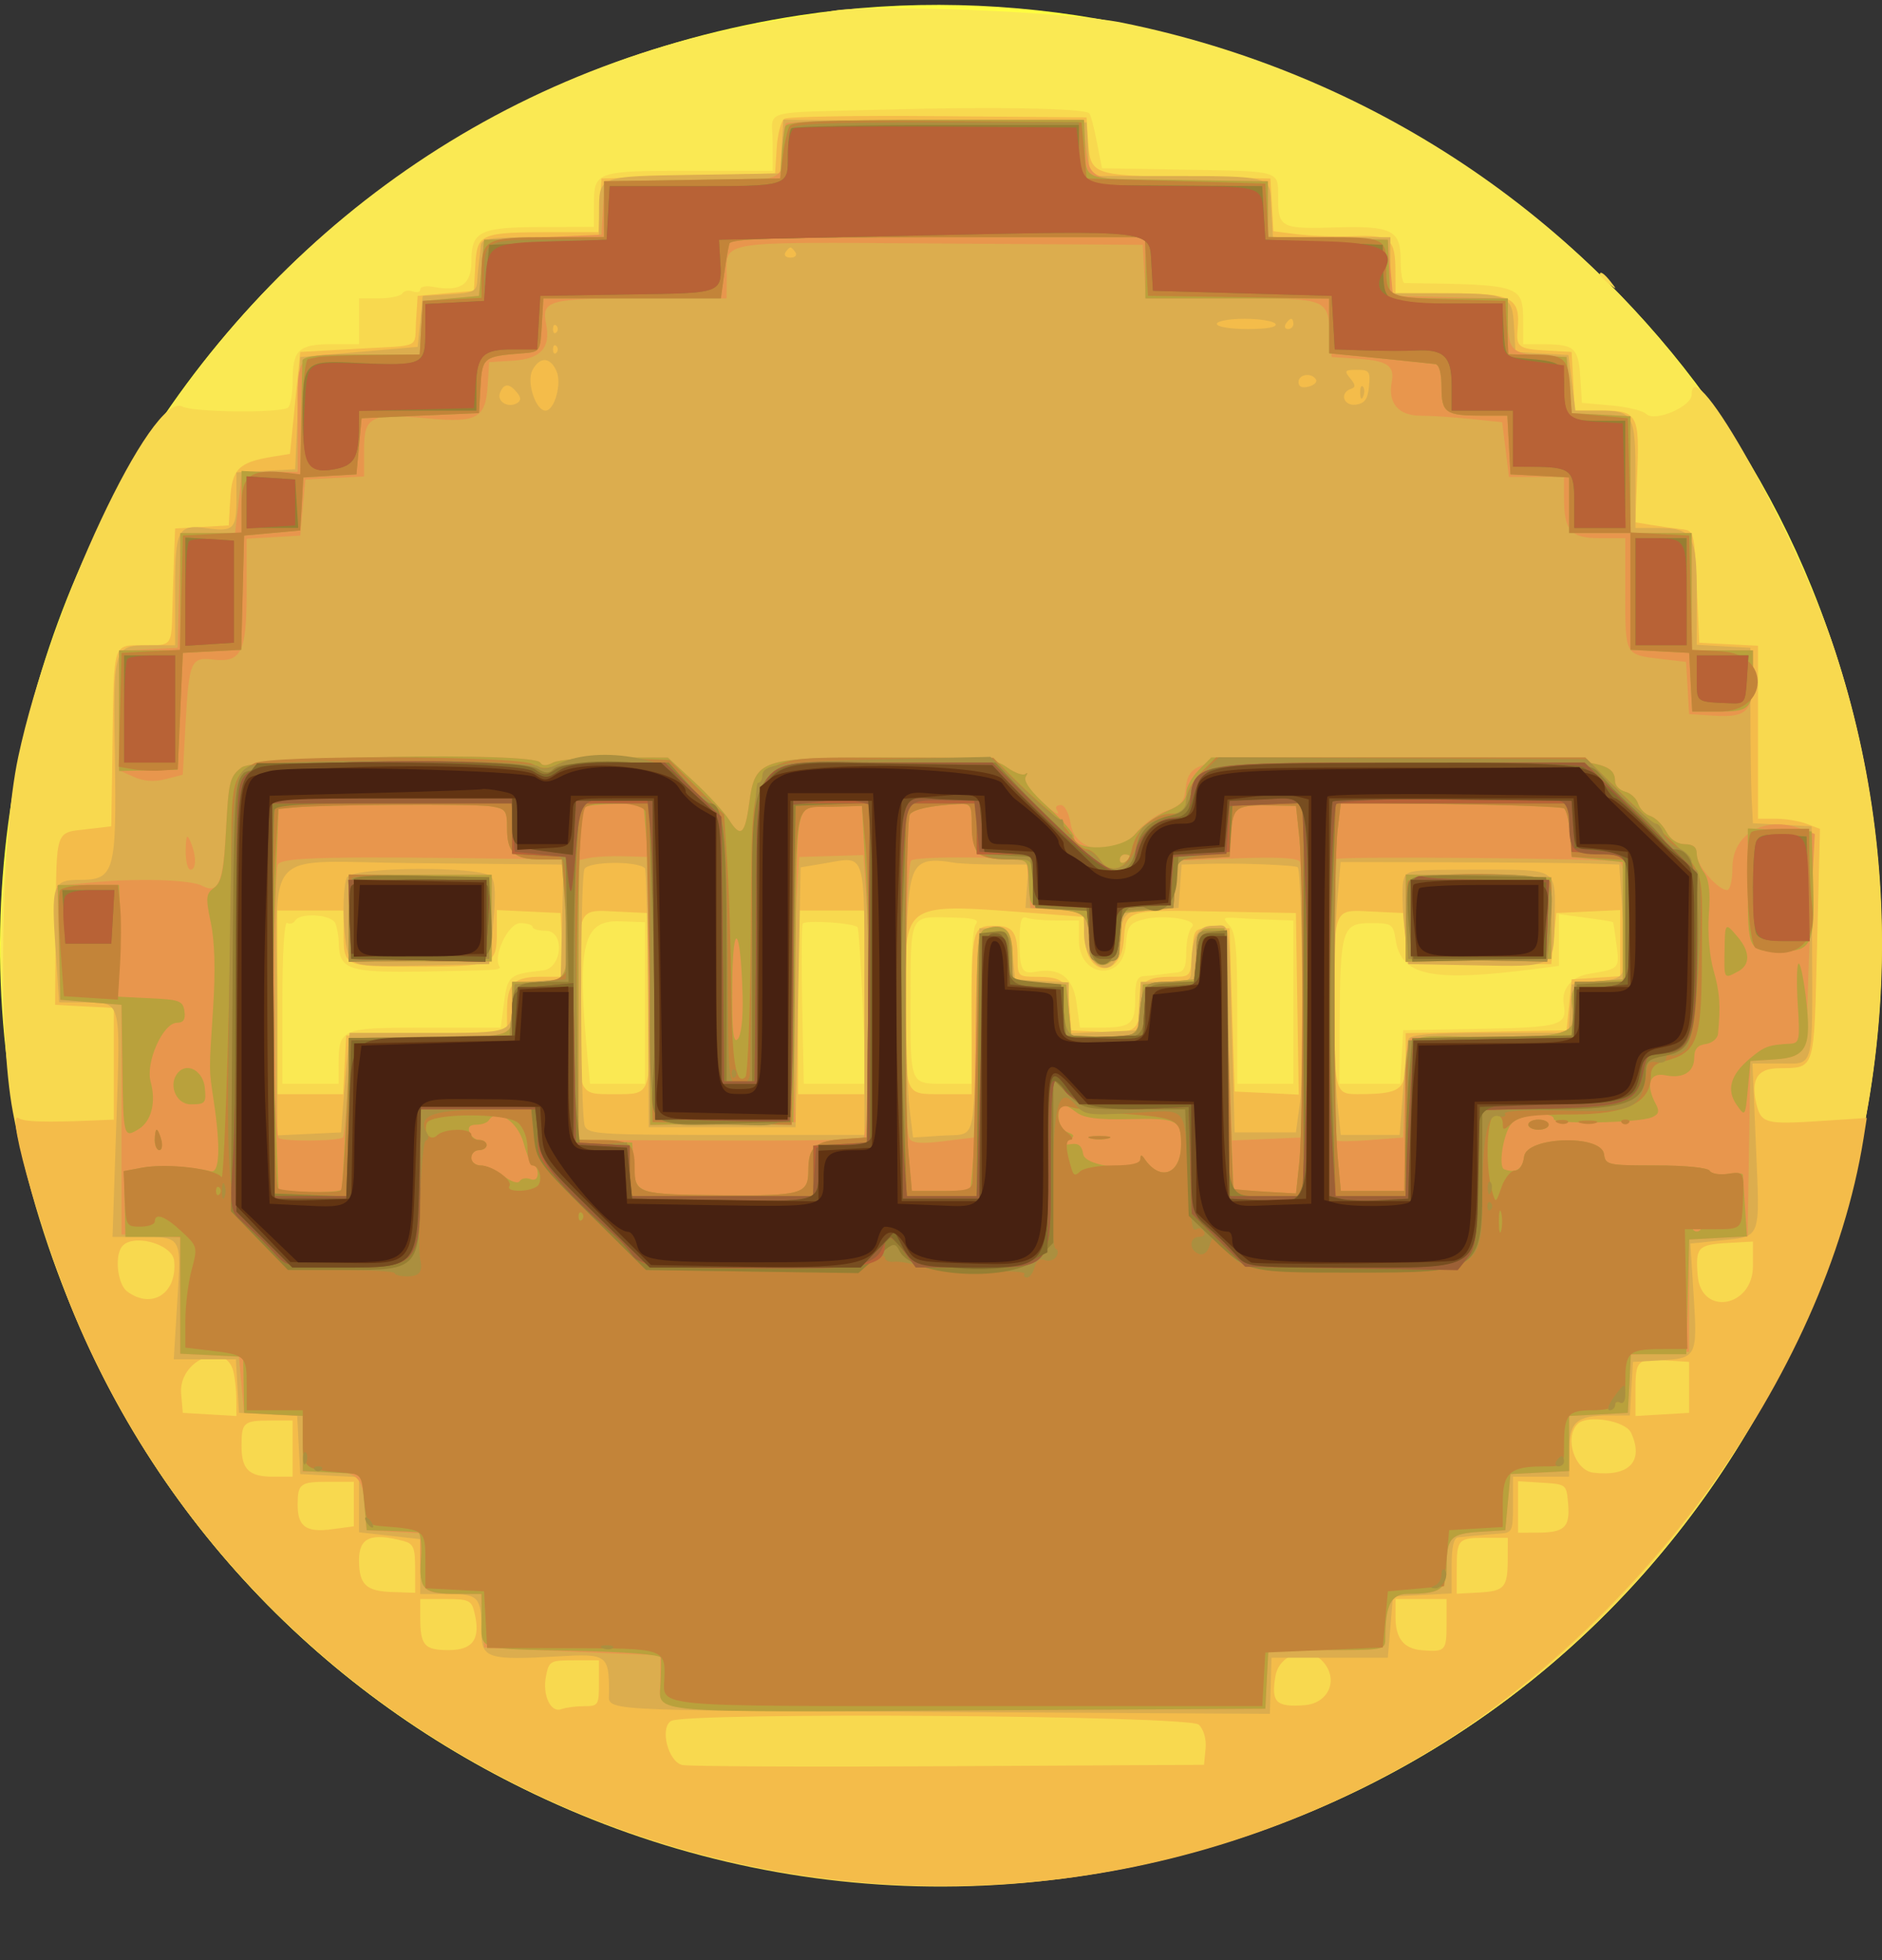
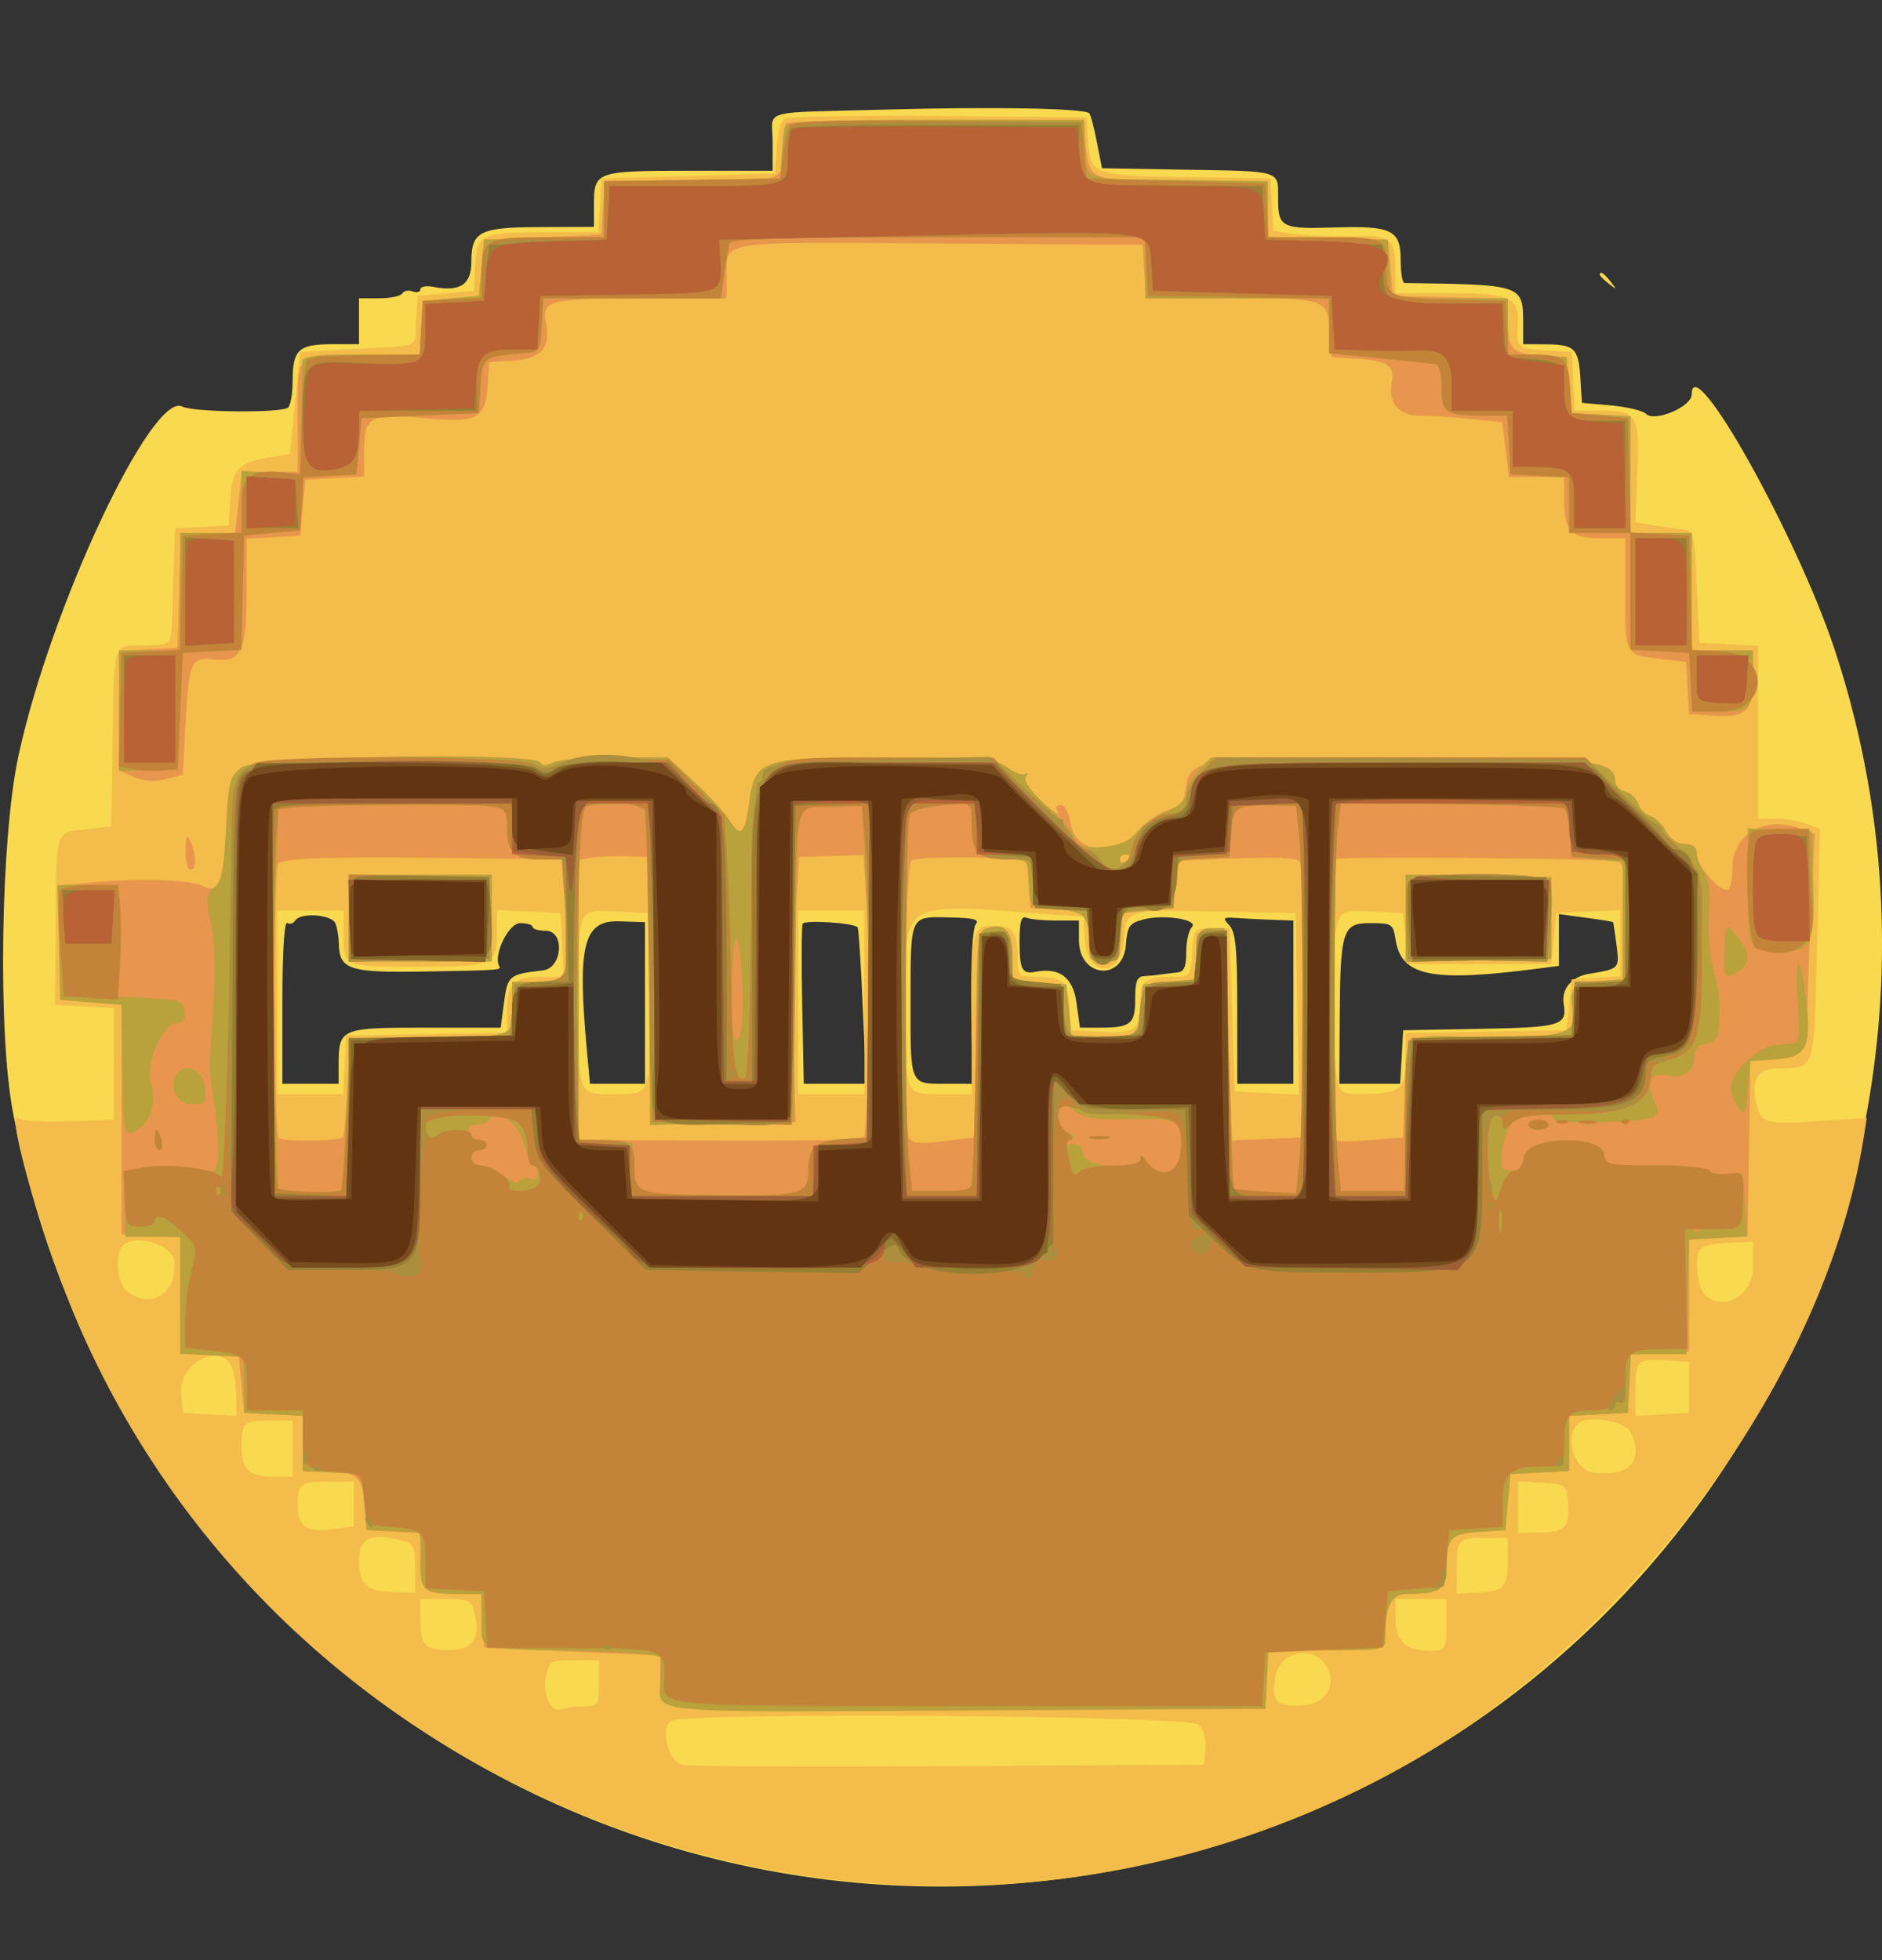
<svg xmlns="http://www.w3.org/2000/svg" width="24" height="25" viewBox="0 0 24 25" fill="none">
  <rect x="0" y="0" width="24" height="25" fill="#333333" stroke="none" />
-   <path fill-rule="evenodd" clip-rule="evenodd" d="M10.206 0.194C2.52 1.361 -2.033 9.403 0.896 16.638C3.358 22.721 10.407 25.654 16.576 23.163C22.665 20.703 25.601 13.66 23.106 7.497C21.068 2.46 15.615 -0.627 10.206 0.194Z" fill="#FFFF40" />
-   <path fill-rule="evenodd" clip-rule="evenodd" d="M10.633 0.137C10.544 0.152 10.192 0.212 9.852 0.269C2.424 1.52 -1.972 9.554 0.896 16.639C3.358 22.722 10.407 25.655 16.576 23.163C23.549 20.346 26.184 11.666 21.971 5.389C20.201 2.751 17.461 0.927 14.309 0.289C13.626 0.15 11.148 0.048 10.633 0.137Z" fill="#FAE953" />
  <path fill-rule="evenodd" clip-rule="evenodd" d="M11.318 1.397C9.642 1.443 9.853 1.382 9.853 1.821V2.178H8.791C7.598 2.178 7.574 2.187 7.574 2.614V2.894L6.906 2.896C6.113 2.898 6.011 2.949 6.011 3.339C6.011 3.632 5.868 3.725 5.521 3.658C5.432 3.641 5.36 3.656 5.36 3.691C5.36 3.725 5.317 3.737 5.264 3.717C5.211 3.697 5.151 3.708 5.13 3.743C5.109 3.777 4.976 3.805 4.835 3.805H4.578V4.097V4.39H4.233C3.809 4.39 3.732 4.461 3.732 4.855C3.732 5.024 3.704 5.18 3.67 5.201C3.558 5.27 2.462 5.258 2.327 5.186C1.942 4.98 0.637 7.762 0.233 9.651C0.008 10.701 -0.029 13.162 0.164 14.181C1.599 21.742 9.453 26.039 16.576 23.162C22.354 20.828 25.364 14.272 23.401 8.299C22.923 6.845 21.573 4.431 21.573 5.031C21.573 5.188 21.101 5.388 20.99 5.278C20.95 5.237 20.75 5.19 20.545 5.171L20.173 5.138L20.153 4.814C20.129 4.44 20.079 4.393 19.701 4.391L19.424 4.39L19.424 4.114C19.422 3.632 19.413 3.63 17.911 3.61C17.884 3.61 17.862 3.479 17.862 3.319C17.862 2.934 17.75 2.878 17.024 2.901C16.341 2.923 16.299 2.901 16.299 2.53C16.299 2.169 16.354 2.185 15.094 2.164L14.053 2.146L13.987 1.81C13.952 1.625 13.908 1.46 13.89 1.444C13.819 1.381 12.68 1.36 11.318 1.397ZM20.401 3.504C20.401 3.517 20.453 3.569 20.515 3.618C20.619 3.699 20.621 3.696 20.54 3.593C20.455 3.485 20.401 3.45 20.401 3.504ZM4.278 11.779C4.3 11.836 4.319 11.945 4.32 12.023C4.325 12.369 4.442 12.408 5.425 12.391C6.36 12.375 6.397 12.373 6.368 12.325C6.284 12.19 6.484 11.774 6.633 11.774C6.721 11.774 6.792 11.796 6.792 11.823C6.792 11.849 6.867 11.871 6.959 11.871C7.207 11.871 7.173 12.35 6.922 12.377C6.494 12.425 6.473 12.443 6.428 12.783L6.385 13.107H5.419C4.337 13.107 4.318 13.116 4.318 13.591V13.823H3.96H3.601V12.778C3.601 12.15 3.626 11.748 3.662 11.771C3.695 11.792 3.741 11.779 3.764 11.742C3.831 11.634 4.234 11.663 4.278 11.779ZM12.443 11.79C12.402 11.84 12.38 12.258 12.387 12.848L12.398 13.823H12.044C11.604 13.823 11.61 13.839 11.612 12.793C11.613 11.656 11.597 11.692 12.098 11.701C12.42 11.707 12.495 11.727 12.443 11.79ZM13.472 11.741H13.759V11.991C13.759 12.472 14.323 12.525 14.358 12.048C14.376 11.815 14.402 11.776 14.573 11.729C14.834 11.656 15.296 11.729 15.198 11.826C15.159 11.865 15.127 12.009 15.127 12.145C15.127 12.332 15.1 12.395 15.013 12.403C14.95 12.409 14.855 12.421 14.801 12.429C14.748 12.437 14.652 12.446 14.59 12.45C14.499 12.455 14.476 12.517 14.476 12.743C14.476 13.063 14.42 13.107 14.021 13.107H13.772L13.727 12.784C13.683 12.464 13.509 12.335 13.204 12.395C13.037 12.428 13.004 12.368 13.002 12.032C13.002 11.749 13.021 11.679 13.093 11.706C13.143 11.726 13.314 11.741 13.472 11.741ZM16.218 11.731L16.494 11.741V12.782V13.823H16.136H15.778V12.869C15.778 12.106 15.758 11.892 15.679 11.805C15.588 11.705 15.595 11.697 15.761 11.708C15.86 11.715 16.065 11.726 16.218 11.731ZM20.57 11.762C20.575 11.768 20.595 11.9 20.615 12.055C20.653 12.357 20.654 12.356 20.262 12.421C20.041 12.457 19.909 12.615 19.941 12.805C19.986 13.079 19.906 13.103 18.884 13.122L17.894 13.14L17.875 13.482L17.855 13.823H17.468H17.08L17.084 13.059C17.09 11.86 17.116 11.774 17.472 11.774C17.751 11.774 17.765 11.783 17.797 11.984C17.869 12.451 18.251 12.53 19.604 12.355L19.88 12.319V11.989V11.659L20.221 11.705C20.408 11.729 20.566 11.755 20.57 11.762ZM8.225 12.793V13.823H7.874H7.524L7.486 13.416C7.359 12.05 7.438 11.734 7.902 11.751L8.225 11.762V12.793ZM10.936 11.826C10.949 11.839 10.979 12.294 11.002 12.836L11.045 13.823H10.647H10.25L10.23 12.831C10.22 12.285 10.222 11.813 10.236 11.782C10.258 11.731 10.879 11.77 10.936 11.826Z" fill="#F8D94F" />
  <path fill-rule="evenodd" clip-rule="evenodd" d="M10.002 1.515C9.96 1.542 9.916 1.71 9.905 1.888L9.884 2.212L8.777 2.245L7.67 2.277L7.651 2.619L7.631 2.961H7.057C6.127 2.961 6.085 2.978 6.062 3.375L6.043 3.709L5.684 3.741L5.326 3.774L5.306 4.083C5.282 4.455 5.395 4.401 4.545 4.449L3.829 4.489L3.763 5.139L3.698 5.789L3.47 5.826C3.045 5.896 2.958 5.983 2.937 6.36L2.917 6.701L2.575 6.721L2.233 6.74L2.219 7.111C2.212 7.315 2.202 7.613 2.198 7.774C2.186 8.241 2.195 8.23 1.841 8.23C1.433 8.23 1.454 8.167 1.435 9.466L1.419 10.539L1.113 10.575C0.7 10.622 0.72 10.562 0.711 11.756L0.703 12.816L1.077 12.836L1.452 12.855V13.568V14.28L1.208 14.29C0.586 14.317 0.306 14.309 0.237 14.261C0.053 14.134 0.584 15.948 1.023 16.947C3.85 23.376 11.787 25.985 17.935 22.507C20.866 20.849 23.281 17.54 23.765 14.519L23.806 14.259L23.194 14.299C22.522 14.343 22.458 14.326 22.399 14.083C22.323 13.774 22.409 13.63 22.671 13.625C23.156 13.615 23.131 13.694 23.172 12.051L23.209 10.572L23.038 10.507C22.944 10.471 22.766 10.442 22.643 10.442H22.419V9.339V8.236L22.045 8.217L21.67 8.197L21.638 7.482C21.606 6.776 21.603 6.766 21.442 6.749C21.353 6.739 21.184 6.716 21.067 6.697L20.854 6.662L20.878 6.064C20.91 5.29 20.882 5.237 20.434 5.237H20.081L20.062 4.863L20.042 4.489L19.701 4.47C19.365 4.45 19.331 4.423 19.354 4.191C19.39 3.8 19.28 3.741 18.514 3.741H17.796L17.795 3.465C17.793 3.043 17.737 2.995 17.262 3.012C17.037 3.02 16.714 3.009 16.546 2.988L16.239 2.949L16.22 2.613L16.201 2.277L15.131 2.259C13.928 2.239 13.904 2.23 13.876 1.801L13.856 1.497L11.968 1.481C10.929 1.472 10.045 1.487 10.002 1.515ZM4.382 11.868C4.382 12.337 4.365 12.328 5.32 12.328C6.294 12.328 6.336 12.31 6.336 11.889V11.607L6.743 11.626L7.149 11.645L7.169 12.052L7.188 12.458H6.905C6.55 12.458 6.466 12.542 6.466 12.893V13.171L5.44 13.189L4.415 13.207L4.395 13.581L4.376 13.955H3.956H3.536V12.784V11.613H3.959H4.382V11.868ZM8.275 12.653C8.3 13.995 8.313 13.955 7.839 13.955C7.362 13.955 7.377 13.995 7.377 12.784C7.377 11.559 7.36 11.602 7.858 11.626L8.256 11.645L8.275 12.653ZM11.024 12.784V13.955H10.601H10.177V12.784V11.613H10.601H11.024V12.784ZM13.316 11.656L13.817 11.694L13.837 11.995C13.868 12.472 14.301 12.465 14.332 11.987C14.357 11.601 14.352 11.602 15.582 11.627L16.526 11.645L16.544 12.803L16.562 13.961L16.153 13.941L15.745 13.922L15.712 12.881L15.68 11.84H15.452C15.226 11.84 15.224 11.843 15.204 12.149C15.184 12.453 15.18 12.458 14.965 12.458C14.613 12.458 14.54 12.512 14.539 12.774C14.537 13.139 14.481 13.184 14.046 13.161L13.661 13.141L13.64 12.85C13.616 12.514 13.559 12.461 13.222 12.459C12.987 12.458 12.977 12.449 12.977 12.236C12.977 11.888 12.922 11.808 12.684 11.808C12.4 11.808 12.391 11.843 12.391 12.984V13.955H12.008C11.529 13.955 11.545 13.995 11.545 12.784C11.545 11.465 11.464 11.516 13.316 11.656ZM17.926 11.97L17.959 12.296H18.87H19.782L19.814 11.97L19.847 11.645L20.254 11.626L20.661 11.607V12.029V12.451L20.352 12.471L20.042 12.491L20.01 12.816L19.977 13.141L18.952 13.159L17.926 13.177V13.525C17.926 13.907 17.858 13.955 17.306 13.955C17.024 13.955 17.015 13.918 17.015 12.784C17.015 11.559 16.997 11.602 17.495 11.626L17.893 11.645L17.926 11.97ZM2.221 16.082C2.261 16.495 1.94 16.705 1.623 16.473C1.506 16.388 1.46 16.051 1.546 15.912C1.664 15.722 2.199 15.857 2.221 16.082ZM22.354 16.149C22.354 16.675 21.693 16.79 21.65 16.271C21.62 15.911 21.651 15.876 22.02 15.854L22.354 15.835V16.149ZM2.974 17.484C2.995 17.564 3.013 17.727 3.014 17.845L3.015 18.06L2.673 18.04L2.331 18.02L2.31 17.772C2.276 17.353 2.869 17.095 2.974 17.484ZM21.54 17.695V18.02L21.198 18.04L20.856 18.06V17.742C20.856 17.349 20.878 17.327 21.245 17.351L21.54 17.37V17.695ZM3.731 18.476V18.834H3.483C3.174 18.834 3.08 18.742 3.08 18.441C3.08 18.141 3.106 18.118 3.449 18.118H3.731V18.476ZM20.801 18.276C20.966 18.638 20.777 18.837 20.319 18.783C20.081 18.755 19.945 18.335 20.118 18.162C20.242 18.038 20.73 18.12 20.801 18.276ZM4.512 19.183V19.467L4.237 19.504C3.904 19.549 3.796 19.472 3.796 19.194C3.796 18.921 3.826 18.899 4.198 18.899H4.512V19.183ZM19.998 19.185C20.022 19.481 19.951 19.547 19.603 19.548L19.359 19.549V19.22V18.892L19.668 18.911C19.977 18.931 19.977 18.932 19.998 19.185ZM5.147 19.655C5.273 19.689 5.294 19.738 5.294 20.005V20.315L4.998 20.305C4.667 20.294 4.58 20.21 4.578 19.902C4.577 19.61 4.73 19.544 5.147 19.655ZM19.227 19.891C19.226 20.249 19.186 20.294 18.854 20.312L18.577 20.327V20.014C18.577 19.632 18.593 19.614 18.946 19.614H19.228L19.227 19.891ZM6.048 20.558C6.134 20.899 6.036 21.046 5.723 21.046C5.408 21.046 5.359 20.988 5.359 20.617V20.395H5.683C5.975 20.395 6.012 20.411 6.048 20.558ZM18.447 20.72C18.447 21.057 18.432 21.072 18.127 21.047C17.902 21.028 17.796 20.894 17.796 20.627V20.395H18.121H18.447V20.72ZM16.881 21.204C17.072 21.434 16.938 21.727 16.631 21.749C16.271 21.775 16.208 21.711 16.265 21.377C16.314 21.087 16.695 20.98 16.881 21.204ZM7.638 21.468C7.638 21.748 7.63 21.761 7.448 21.761C7.343 21.761 7.214 21.778 7.16 21.799C7.022 21.851 6.914 21.619 6.963 21.376C7.001 21.185 7.018 21.176 7.32 21.176H7.638V21.468ZM15.288 21.997C15.352 22.061 15.386 22.183 15.374 22.306L15.354 22.509L12.098 22.527C10.308 22.537 8.778 22.53 8.699 22.511C8.52 22.467 8.412 22.042 8.557 21.95C8.741 21.834 15.169 21.878 15.288 21.997Z" fill="#F4BC4A" />
-   <path fill-rule="evenodd" clip-rule="evenodd" d="M9.969 1.87L9.95 2.212L8.845 2.23C7.613 2.25 7.641 2.239 7.639 2.717L7.638 3.026H6.889C6.223 3.026 6.139 3.038 6.131 3.139C6.125 3.202 6.115 3.297 6.108 3.351C6.1 3.404 6.09 3.513 6.085 3.591C6.076 3.716 6.033 3.737 5.733 3.754L5.391 3.774L5.359 4.099L5.326 4.424L4.578 4.489L3.829 4.554L3.796 5.27L3.764 5.985L3.389 6.005L3.015 6.025V6.379C3.015 6.748 2.976 6.784 2.632 6.736C2.269 6.686 2.233 6.756 2.233 7.516V8.23H1.916C1.445 8.23 1.443 8.235 1.465 9.644C1.488 11.116 1.459 11.222 1.025 11.222C0.671 11.222 0.652 11.275 0.709 12.115L0.754 12.784L1.054 12.785C1.556 12.786 1.537 12.719 1.483 14.337L1.435 15.776H1.764C2.326 15.776 2.313 15.755 2.261 16.598L2.216 17.337H2.612H3.008L3.028 17.679L3.047 18.02L3.419 18.04L3.79 18.059L3.809 18.43L3.829 18.801L4.203 18.821L4.578 18.84V19.192V19.543L4.968 19.587L5.359 19.631V19.98V20.33H5.71C6.107 20.33 6.14 20.368 6.14 20.816C6.14 21.152 6.22 21.177 7.122 21.126C7.741 21.09 7.765 21.108 7.767 21.578C7.769 21.828 7.493 21.811 12.03 21.836L16.194 21.859L16.205 21.501L16.215 21.143H16.957H17.698L17.731 20.753L17.763 20.362L18.138 20.343L18.512 20.323V19.969C18.512 19.732 18.539 19.612 18.594 19.608C18.638 19.604 18.734 19.595 18.805 19.587C18.877 19.58 19.016 19.568 19.115 19.561C19.287 19.55 19.294 19.535 19.294 19.192V18.834H19.652H20.01V18.511C20.01 18.136 20.103 18.053 20.523 18.053H20.785L20.804 17.712L20.824 17.37L21.181 17.35C21.637 17.324 21.648 17.302 21.598 16.518L21.556 15.861L21.921 15.823C22.468 15.767 22.444 15.829 22.393 14.628L22.348 13.564H22.702C23.144 13.564 23.114 13.683 23.108 11.97L23.103 10.539L22.729 10.52L22.354 10.5L22.338 10.194C22.33 10.026 22.322 9.523 22.322 9.076L22.322 8.262L21.98 8.243L21.638 8.223V7.581C21.638 6.823 21.586 6.734 21.145 6.734H20.856V6.064C20.856 5.289 20.828 5.237 20.395 5.237H20.09L20.046 4.883L20.001 4.528L19.664 4.509L19.326 4.489L19.307 4.155C19.284 3.758 19.242 3.741 18.309 3.741H17.731V3.383V3.026H16.982H16.233L16.222 2.847C16.216 2.748 16.209 2.609 16.206 2.538C16.195 2.257 16.145 2.245 14.996 2.245H13.896L13.876 1.903L13.857 1.562L11.923 1.545L9.989 1.527L9.969 1.87ZM10.145 3.221C10.167 3.256 10.138 3.286 10.08 3.286C10.022 3.286 9.993 3.256 10.015 3.221C10.037 3.185 10.066 3.156 10.08 3.156C10.094 3.156 10.123 3.185 10.145 3.221ZM16.266 4.131C16.291 4.172 16.158 4.197 15.912 4.197C15.692 4.197 15.517 4.168 15.517 4.131C15.517 4.096 15.676 4.066 15.871 4.066C16.066 4.066 16.244 4.096 16.266 4.131ZM16.494 4.131C16.494 4.167 16.463 4.197 16.425 4.197C16.387 4.197 16.374 4.167 16.396 4.131C16.418 4.096 16.449 4.066 16.465 4.066C16.481 4.066 16.494 4.096 16.494 4.131ZM7.095 4.24C7.071 4.264 7.052 4.244 7.052 4.197C7.052 4.149 7.071 4.129 7.095 4.153C7.119 4.177 7.119 4.216 7.095 4.24ZM7.095 4.5C7.071 4.524 7.052 4.504 7.052 4.457C7.052 4.409 7.071 4.39 7.095 4.413C7.119 4.437 7.119 4.476 7.095 4.5ZM7.096 4.731C7.168 4.891 7.072 5.237 6.956 5.237C6.83 5.237 6.711 4.867 6.79 4.72C6.883 4.546 7.016 4.551 7.096 4.731ZM17.458 4.928C17.443 5.09 17.404 5.145 17.291 5.161C17.134 5.183 17.078 5.01 17.226 4.961C17.29 4.939 17.288 4.909 17.218 4.825C17.139 4.729 17.148 4.717 17.304 4.717C17.462 4.717 17.477 4.737 17.458 4.928ZM16.782 4.84C16.802 4.871 16.759 4.913 16.688 4.931C16.604 4.953 16.559 4.933 16.559 4.873C16.559 4.773 16.725 4.748 16.782 4.84ZM6.591 5.004C6.646 5.07 6.647 5.108 6.596 5.14C6.483 5.21 6.334 5.123 6.376 5.012C6.424 4.888 6.493 4.885 6.591 5.004ZM17.345 5.015C17.348 5.091 17.364 5.106 17.385 5.054C17.404 5.007 17.401 4.951 17.38 4.93C17.358 4.908 17.343 4.947 17.345 5.015ZM6.973 11.025L7.186 11.027L7.168 11.759L7.15 12.491L6.84 12.511C6.537 12.53 6.531 12.534 6.531 12.749C6.531 13.183 6.553 13.174 5.455 13.174H4.458L4.42 13.581C4.399 13.804 4.375 14.09 4.366 14.215L4.35 14.443L3.943 14.462L3.536 14.481V12.785C3.536 10.757 3.308 10.99 5.274 11.009C6.091 11.017 6.855 11.024 6.973 11.025ZM8.224 11.073C8.242 11.09 8.26 11.84 8.264 12.74L8.272 14.377H9.208H10.145L10.178 12.72L10.21 11.063L10.529 11.009C11.054 10.921 11.024 10.816 11.024 12.749V14.475H9.264C7.649 14.475 7.5 14.466 7.457 14.361C7.398 14.218 7.395 11.227 7.453 11.085C7.494 10.987 8.118 10.977 8.224 11.073ZM12.706 11.026L13.118 11.027L13.097 11.304L13.077 11.58L13.451 11.6L13.824 11.619V11.901C13.824 12.346 14.226 12.528 14.265 12.1C14.308 11.636 14.32 11.621 14.687 11.6L15.029 11.58L15.049 11.304L15.069 11.027L15.374 11.018C15.79 11.005 16.521 11.033 16.55 11.062C16.604 11.116 16.629 13.689 16.579 14.052L16.526 14.443H16.135H15.745L15.709 13.141C15.667 11.647 15.697 11.808 15.46 11.808C15.266 11.808 15.191 11.963 15.191 12.369C15.191 12.511 15.165 12.523 14.869 12.523H14.547L14.527 12.832L14.508 13.141L14.068 13.161L13.629 13.18V12.855V12.53L13.287 12.511L12.945 12.491L12.912 12.166C12.881 11.855 12.871 11.84 12.684 11.84H12.489L12.449 13.127C12.403 14.611 12.454 14.456 12.001 14.485L11.643 14.508L11.6 14.15C11.544 13.673 11.536 12.015 11.587 11.47C11.631 11.005 11.727 10.928 12.164 11.003C12.235 11.015 12.479 11.026 12.706 11.026ZM20.28 11.014L20.649 11.027L20.695 11.713C20.749 12.495 20.758 12.474 20.349 12.521L20.043 12.556L20.023 12.865L20.003 13.174H18.995C18.246 13.174 17.981 13.195 17.961 13.255C17.947 13.3 17.916 13.593 17.892 13.906L17.849 14.475H17.474H17.098L17.056 14.075C17.003 13.565 17.002 12.101 17.055 11.476L17.096 10.995L18.504 10.998C19.279 11 20.078 11.007 20.28 11.014ZM4.422 11.195C4.35 11.381 4.38 12.106 4.464 12.22C4.536 12.318 4.654 12.33 5.392 12.314L6.238 12.296L6.289 11.784C6.324 11.426 6.317 11.246 6.264 11.182C6.147 11.041 4.476 11.053 4.422 11.195ZM17.895 11.239C17.877 11.319 17.884 11.59 17.91 11.84L17.959 12.296L18.805 12.312C19.838 12.332 19.813 12.346 19.825 11.732C19.837 11.062 19.884 11.092 18.835 11.092C17.948 11.092 17.928 11.095 17.895 11.239Z" fill="#DCAD4E" />
  <path fill-rule="evenodd" clip-rule="evenodd" d="M10.025 1.573C10.002 1.597 9.982 1.754 9.982 1.924C9.982 2.316 10.003 2.31 8.743 2.31H7.71L7.69 2.651L7.67 2.993L6.922 3.026L6.173 3.058L6.14 3.416L6.108 3.774L5.75 3.806L5.391 3.839L5.372 4.18L5.352 4.522H4.614C3.743 4.522 3.796 4.466 3.796 5.373V6.018H3.441H3.086L3.042 6.408L2.998 6.799H2.65H2.303L2.284 7.531L2.266 8.262L1.891 8.282L1.517 8.301V9.063V9.824L1.707 9.909C1.836 9.966 1.967 9.975 2.114 9.937L2.331 9.881L2.366 9.234C2.41 8.436 2.434 8.379 2.713 8.412C3.08 8.454 3.145 8.324 3.145 7.546V6.871L3.487 6.851L3.829 6.831L3.861 6.473L3.894 6.116L4.268 6.096L4.643 6.077V5.729C4.643 5.309 4.727 5.269 5.46 5.337C6.078 5.395 6.192 5.334 6.218 4.928L6.238 4.619L6.547 4.6C6.897 4.577 7.025 4.435 6.964 4.133C6.904 3.83 6.991 3.806 8.172 3.806H9.266L9.267 3.53C9.268 3.061 9.098 3.087 11.972 3.106L14.573 3.123L14.592 3.465L14.612 3.806H15.708C16.936 3.806 16.928 3.804 16.961 4.263L16.982 4.554L17.306 4.575C17.691 4.599 17.788 4.664 17.748 4.873C17.697 5.141 17.834 5.302 18.114 5.302C18.251 5.302 18.541 5.321 18.759 5.344L19.156 5.385L19.2 5.734L19.243 6.083H19.594H19.945V6.348C19.945 6.771 20.027 6.864 20.403 6.864H20.726V7.575C20.726 8.362 20.719 8.35 21.177 8.404L21.501 8.442L21.521 8.775L21.54 9.108L21.854 9.128C22.272 9.155 22.354 9.075 22.354 8.645V8.295H21.963H21.573V7.547V6.799H21.182H20.791V6.054V5.309L20.417 5.289L20.042 5.27L20.01 4.912L19.977 4.554L19.653 4.534C19.279 4.51 19.231 4.46 19.229 4.085L19.228 3.81L18.496 3.792L17.763 3.774L17.731 3.416L17.698 3.058L16.933 3.04L16.168 3.021V2.666V2.31L15.11 2.309C13.889 2.308 13.898 2.311 13.846 1.866L13.806 1.529H11.937C10.91 1.529 10.049 1.549 10.025 1.573ZM3.08 9.789C2.93 9.903 2.914 9.967 2.883 10.566C2.846 11.264 2.786 11.409 2.577 11.297C2.429 11.218 1.726 11.199 1.141 11.258L0.731 11.299L0.75 12.025L0.768 12.751L1.159 12.784L1.55 12.816V14.28V15.744L1.924 15.763L2.298 15.783V16.524V17.266L2.673 17.285L3.047 17.305L3.08 17.663L3.112 18.02L3.487 18.04L3.861 18.059V18.414V18.769H4.179C4.556 18.769 4.627 18.837 4.654 19.225L4.675 19.517L5.017 19.536L5.359 19.556V19.904C5.359 20.297 5.397 20.33 5.849 20.33H6.133L6.153 20.671L6.173 21.013L7.052 21.054C7.535 21.077 8.041 21.099 8.175 21.103L8.419 21.111V21.435C8.419 21.862 8.109 21.832 12.424 21.812L16.135 21.794L16.155 21.42L16.174 21.046H16.92C17.661 21.046 17.666 21.045 17.666 20.891C17.666 20.473 17.738 20.33 17.951 20.329C18.37 20.327 18.447 20.274 18.448 19.981C18.449 19.612 18.498 19.561 18.872 19.537L19.196 19.517L19.228 19.159L19.261 18.801L19.635 18.782L20.01 18.762V18.411V18.059L20.384 18.04L20.759 18.02L20.778 17.649L20.797 17.279L21.169 17.259L21.54 17.24V16.524V15.809L21.913 15.789L22.286 15.77L22.304 14.651L22.321 13.532L22.614 13.511C23.016 13.483 23.036 13.449 23.052 12.731C23.061 12.384 23.084 11.771 23.105 11.369L23.143 10.637L22.972 10.572C22.512 10.397 22.093 10.632 22.093 11.064C22.093 11.223 22.063 11.352 22.025 11.352C21.907 11.352 21.638 11.039 21.638 10.9C21.638 10.804 21.595 10.767 21.486 10.767C21.391 10.767 21.302 10.707 21.247 10.605C21.2 10.517 21.109 10.427 21.044 10.407C20.98 10.387 20.911 10.316 20.89 10.25C20.869 10.184 20.794 10.115 20.724 10.097C20.653 10.079 20.596 10.019 20.596 9.965C20.596 9.693 20.306 9.661 17.827 9.661C15.217 9.661 15.165 9.669 15.114 10.096C15.099 10.226 15.039 10.286 14.875 10.341C14.755 10.382 14.579 10.509 14.484 10.624C14.222 10.945 13.712 10.874 13.654 10.509C13.631 10.369 13.579 10.268 13.527 10.268C13.479 10.268 13.454 10.293 13.472 10.322C13.539 10.43 13.443 10.373 13.24 10.183C13.111 10.063 13.051 9.958 13.08 9.907C13.107 9.861 13.105 9.845 13.076 9.871C13.048 9.896 12.943 9.86 12.844 9.789C12.679 9.672 12.553 9.661 11.299 9.661C9.69 9.661 9.628 9.682 9.552 10.251C9.5 10.645 9.444 10.69 9.298 10.457C9.236 10.359 9.035 10.14 8.851 9.97L8.517 9.662L7.845 9.661C7.476 9.661 7.119 9.69 7.051 9.726C6.97 9.77 6.916 9.77 6.889 9.726C6.804 9.588 3.265 9.646 3.08 9.789ZM2.368 10.848C2.366 10.982 2.393 11.092 2.429 11.092C2.506 11.092 2.506 10.915 2.429 10.734C2.384 10.63 2.372 10.653 2.368 10.848ZM6.798 10.957L7.163 10.962L7.206 11.58C7.268 12.46 7.244 12.523 6.849 12.523H6.531V12.842C6.531 13.235 6.579 13.217 5.425 13.234C4.906 13.242 4.477 13.254 4.472 13.26C4.467 13.266 4.448 13.543 4.431 13.875C4.414 14.207 4.388 14.491 4.373 14.506C4.323 14.556 3.601 14.562 3.552 14.513C3.493 14.454 3.485 11.167 3.544 11.027C3.583 10.932 4.221 10.918 6.798 10.957ZM8.274 12.639L8.291 14.348L9.218 14.33L10.145 14.312L10.121 13.367C10.108 12.848 10.119 12.087 10.145 11.676L10.192 10.93L10.602 10.918L11.012 10.906L11.059 11.666C11.102 12.351 11.068 14.452 11.014 14.507C10.979 14.541 10.4 14.552 8.826 14.546L7.377 14.54V12.756V10.971L7.524 10.941C7.604 10.925 7.802 10.916 7.963 10.921L8.256 10.93L8.274 12.639ZM13.088 10.99C13.095 10.995 13.11 11.13 13.121 11.29L13.141 11.58L13.465 11.601C13.833 11.624 13.886 11.677 13.888 12.019C13.89 12.445 14.265 12.384 14.292 11.954L14.312 11.645L14.638 11.613L14.963 11.58L14.983 11.279L15.002 10.978L15.764 10.948C16.274 10.928 16.542 10.941 16.575 10.989C16.601 11.028 16.616 11.835 16.607 12.784L16.591 14.508L16.152 14.527L15.712 14.546L15.704 14.332C15.7 14.214 15.678 13.605 15.655 12.979L15.614 11.84H15.452C15.304 11.84 15.286 11.871 15.256 12.166L15.224 12.491L14.898 12.523L14.573 12.556L14.553 12.865C14.53 13.216 14.452 13.263 13.949 13.227L13.661 13.207L13.629 12.881L13.596 12.556L13.254 12.536L12.912 12.517V12.202C12.912 11.867 12.819 11.767 12.579 11.843C12.469 11.878 12.458 11.985 12.441 13.194L12.424 14.507L12.037 14.555C11.755 14.591 11.635 14.582 11.598 14.523C11.511 14.386 11.533 11.065 11.621 10.976C11.683 10.915 13.001 10.927 13.088 10.99ZM14.41 10.926C14.41 10.942 14.38 10.973 14.345 10.995C14.309 11.017 14.28 11.004 14.28 10.966C14.28 10.928 14.309 10.897 14.345 10.897C14.38 10.897 14.41 10.91 14.41 10.926ZM20.64 10.99C20.711 11.017 20.726 11.181 20.712 11.758L20.694 12.491L20.401 12.512C20.063 12.536 20.009 12.595 20.056 12.89C20.105 13.188 19.958 13.232 18.925 13.229C18.465 13.228 18.053 13.23 18.01 13.233C17.955 13.237 17.925 13.434 17.912 13.873L17.893 14.508L17.481 14.54C17.255 14.558 17.057 14.561 17.042 14.546C17.006 14.51 17.006 10.992 17.041 10.957C17.081 10.917 20.534 10.949 20.64 10.99ZM4.447 11.71V12.263H5.359H6.27V11.71V11.157H5.359H4.447V11.71ZM17.926 11.71V12.267L18.854 12.249L19.782 12.231V11.71V11.19L18.854 11.172L17.926 11.154V11.71Z" fill="#E8964D" />
  <path fill-rule="evenodd" clip-rule="evenodd" d="M10.015 1.611C10 1.655 9.978 1.824 9.968 1.985L9.95 2.277L8.827 2.295L7.703 2.313V2.667V3.021L6.938 3.04L6.173 3.058L6.141 3.416L6.108 3.774L5.75 3.806L5.392 3.839L5.372 4.18L5.352 4.522H4.607C4.057 4.522 3.86 4.543 3.856 4.603C3.854 4.648 3.846 4.992 3.84 5.367L3.829 6.051L3.455 6.028L3.08 6.006V6.402V6.799H2.69H2.299V7.547V8.295H1.908H1.518V9.065V9.834L1.892 9.826L2.266 9.818L2.299 9.072L2.331 8.327L2.704 8.308L3.076 8.289L3.094 7.56L3.113 6.831L3.471 6.799L3.829 6.766L3.849 6.428L3.868 6.09L4.207 6.07L4.545 6.051L4.578 5.693L4.611 5.335L5.359 5.302L6.108 5.27L6.128 4.929C6.149 4.558 6.166 4.545 6.662 4.507C6.888 4.489 6.89 4.487 6.909 4.148L6.929 3.806H8.061H9.193L9.235 3.497C9.257 3.327 9.288 3.152 9.302 3.107C9.322 3.044 9.912 3.026 11.966 3.026H14.606V3.416V3.806H15.778H16.95V4.156V4.507L17.389 4.55C17.631 4.574 17.917 4.603 18.024 4.615C18.132 4.627 18.256 4.64 18.301 4.644C18.353 4.649 18.382 4.756 18.382 4.938C18.382 5.267 18.433 5.302 18.905 5.302H19.222L19.242 5.676L19.262 6.051L19.636 6.07L20.01 6.09V6.444V6.799H20.401H20.792V7.544V8.288L21.166 8.308L21.541 8.327L21.56 8.701L21.58 9.076H21.927C22.322 9.076 22.354 9.038 22.354 8.582V8.295H21.964H21.573V7.547V6.799H21.182H20.792V6.054V5.309L20.417 5.289L20.043 5.27L20.01 4.912L19.978 4.554L19.603 4.535L19.229 4.515V4.161V3.806H18.48C17.927 3.806 17.73 3.785 17.726 3.725C17.724 3.68 17.716 3.512 17.71 3.351L17.699 3.058L16.934 3.04L16.169 3.021V2.667V2.313L15.013 2.295C13.719 2.275 13.856 2.336 13.834 1.773L13.824 1.529H11.934C10.48 1.529 10.037 1.548 10.015 1.611ZM3.08 9.789C2.93 9.904 2.915 9.966 2.883 10.575C2.855 11.111 2.826 11.252 2.731 11.322C2.625 11.399 2.621 11.444 2.689 11.772C2.739 12.013 2.749 12.383 2.717 12.867C2.664 13.691 2.663 13.618 2.727 14.052C2.814 14.634 2.8 14.966 2.69 14.939C2.429 14.875 2.023 14.854 1.814 14.893L1.581 14.937L1.59 15.356L1.599 15.776H1.949H2.299V16.521V17.266L2.7 17.285L3.101 17.305L3.107 17.663L3.113 18.02L3.487 18.04L3.862 18.059V18.411V18.762L4.236 18.782L4.611 18.801L4.643 19.159L4.676 19.517L4.969 19.525C5.13 19.53 5.291 19.538 5.327 19.542C5.364 19.546 5.382 19.691 5.369 19.883C5.341 20.277 5.393 20.328 5.831 20.329L6.141 20.33V20.651C6.141 21.057 6.052 21.027 7.329 21.055C7.988 21.069 8.423 21.104 8.428 21.143C8.433 21.179 8.431 21.331 8.423 21.482C8.403 21.857 8.201 21.84 12.435 21.815L16.136 21.794L16.155 21.42L16.175 21.046H16.921C17.662 21.046 17.666 21.045 17.666 20.891C17.666 20.473 17.739 20.33 17.951 20.329C18.371 20.327 18.448 20.274 18.448 19.981C18.45 19.612 18.499 19.561 18.872 19.537L19.196 19.517L19.229 19.159L19.262 18.801L19.636 18.782L20.01 18.762V18.411V18.059L20.385 18.04L20.759 18.02L20.779 17.646L20.798 17.272H21.151H21.504L21.522 16.541L21.541 15.809L21.909 15.789L22.278 15.77L22.253 15.399C22.24 15.195 22.228 15.009 22.226 14.985C22.225 14.961 22.139 14.955 22.035 14.972C21.93 14.988 21.826 14.971 21.803 14.933C21.778 14.893 21.495 14.865 21.118 14.865C20.501 14.865 20.474 14.86 20.454 14.719C20.418 14.466 19.465 14.497 19.436 14.752C19.418 14.911 19.331 14.967 19.183 14.914C19.102 14.885 19.172 14.446 19.277 14.329C19.383 14.211 19.815 14.167 19.815 14.274C19.815 14.343 20.9 14.323 21.067 14.25C21.154 14.213 21.165 14.174 21.116 14.082C20.983 13.835 21.035 13.675 21.234 13.714C21.466 13.761 21.606 13.674 21.606 13.485C21.606 13.381 21.649 13.33 21.752 13.316C21.833 13.304 21.903 13.246 21.909 13.186C21.943 12.818 21.931 12.653 21.852 12.377C21.8 12.195 21.775 11.9 21.792 11.66C21.813 11.374 21.794 11.216 21.73 11.128C21.68 11.059 21.638 10.949 21.638 10.885C21.638 10.805 21.589 10.767 21.486 10.767C21.391 10.767 21.302 10.707 21.248 10.605C21.201 10.517 21.109 10.427 21.045 10.407C20.981 10.387 20.911 10.316 20.89 10.25C20.87 10.184 20.795 10.115 20.724 10.097C20.654 10.079 20.596 10.019 20.596 9.965C20.596 9.693 20.307 9.661 17.816 9.661H15.446L15.287 9.821C15.199 9.909 15.127 10.04 15.127 10.113C15.127 10.204 15.052 10.275 14.883 10.345C14.748 10.4 14.565 10.533 14.476 10.64C14.304 10.845 13.694 10.869 13.694 10.671C13.694 10.628 13.545 10.458 13.363 10.293C13.146 10.097 13.049 9.963 13.08 9.908C13.107 9.862 13.106 9.845 13.077 9.871C13.049 9.896 12.944 9.86 12.845 9.789C12.679 9.672 12.553 9.661 11.3 9.661C9.691 9.661 9.628 9.682 9.553 10.251C9.5 10.645 9.445 10.69 9.298 10.457C9.236 10.359 9.035 10.14 8.852 9.97L8.517 9.662L7.846 9.661C7.476 9.661 7.119 9.69 7.052 9.726C6.97 9.77 6.917 9.77 6.89 9.726C6.804 9.588 3.266 9.646 3.08 9.789ZM6.255 10.284C6.45 10.315 6.466 10.336 6.466 10.562C6.466 10.875 6.559 10.962 6.893 10.962H7.163L7.207 11.58C7.269 12.46 7.245 12.523 6.85 12.523H6.531V12.842C6.531 13.235 6.579 13.217 5.425 13.234C4.906 13.242 4.477 13.254 4.472 13.26C4.466 13.266 4.44 13.696 4.415 14.215C4.389 14.734 4.363 15.165 4.355 15.173C4.332 15.199 4.097 15.211 3.821 15.201L3.552 15.191L3.505 13.993C3.479 13.334 3.479 12.238 3.505 11.557L3.552 10.319L3.756 10.299C4.134 10.262 6.041 10.251 6.255 10.284ZM8.247 10.744C8.271 11.018 8.29 11.941 8.29 12.795V14.348L9.204 14.33L10.118 14.312L10.142 12.34C10.169 10.09 10.12 10.305 10.611 10.291L10.992 10.279L11.043 11.222C11.072 11.741 11.085 12.693 11.072 13.337L11.049 14.508L10.761 14.528C10.392 14.555 10.308 14.63 10.308 14.931C10.308 15.229 10.224 15.253 9.234 15.245C8.121 15.236 8.104 15.23 8.081 14.875L8.062 14.573L7.72 14.553L7.378 14.533V12.428C7.378 10.804 7.397 10.315 7.459 10.29C7.504 10.272 7.69 10.255 7.873 10.252L8.205 10.246L8.247 10.744ZM12.392 10.526C12.392 10.68 12.427 10.841 12.47 10.884C12.513 10.927 12.674 10.962 12.828 10.962C13.099 10.962 13.108 10.969 13.116 11.174C13.13 11.588 13.123 11.579 13.465 11.601C13.833 11.624 13.887 11.677 13.889 12.019C13.89 12.445 14.265 12.384 14.293 11.954L14.313 11.645L14.638 11.613L14.964 11.58L14.984 11.274L15.003 10.969L15.342 10.949L15.68 10.93L15.7 10.627C15.722 10.289 15.759 10.265 16.234 10.274L16.527 10.279L16.568 10.669C16.623 11.176 16.623 14.326 16.568 14.833L16.527 15.223L16.136 15.2C15.921 15.187 15.74 15.172 15.734 15.167C15.727 15.161 15.698 14.411 15.669 13.499L15.615 11.84H15.452C15.305 11.84 15.286 11.871 15.257 12.166L15.224 12.491L14.899 12.523L14.573 12.556L14.553 12.865C14.531 13.216 14.452 13.263 13.949 13.227L13.662 13.207L13.629 12.881L13.596 12.556L13.255 12.536L12.913 12.517V12.202C12.913 11.867 12.819 11.767 12.578 11.843C12.466 11.879 12.457 11.97 12.456 13.097C12.456 13.765 12.437 14.51 12.414 14.752L12.373 15.191H12.001H11.628L11.584 14.696C11.529 14.094 11.545 10.483 11.602 10.39C11.643 10.324 11.866 10.275 12.213 10.256C12.382 10.247 12.392 10.262 12.392 10.526ZM19.944 10.311C19.975 10.33 20.011 10.477 20.022 10.638L20.043 10.93L20.368 10.962L20.694 10.995V11.743V12.491L20.402 12.512C20.063 12.536 20.009 12.595 20.057 12.89C20.106 13.191 19.96 13.232 18.878 13.224C17.813 13.216 17.936 13.085 17.921 14.233L17.909 15.191H17.504H17.099L17.057 14.752C17.003 14.181 17.004 11.032 17.058 10.583L17.099 10.237L18.493 10.256C19.259 10.267 19.912 10.291 19.944 10.311ZM22.289 11.31C22.289 12.127 22.293 12.133 22.706 12.133C23.102 12.133 23.143 12.05 23.122 11.287L23.103 10.604L22.696 10.585L22.289 10.566V11.31ZM14.41 10.926C14.41 10.942 14.381 10.973 14.345 10.995C14.309 11.017 14.28 11.004 14.28 10.966C14.28 10.928 14.309 10.897 14.345 10.897C14.381 10.897 14.41 10.91 14.41 10.926ZM4.448 11.71V12.263H5.359H6.271V11.71V11.157H5.359H4.448V11.71ZM17.927 11.71V12.267L18.855 12.249L19.782 12.231V11.71V11.19L18.855 11.172L17.927 11.154V11.71ZM0.753 12.019L0.769 12.751L1.159 12.784L1.55 12.816L1.561 13.618C1.572 14.503 1.577 14.52 1.77 14.4C1.932 14.299 1.993 14.056 1.921 13.796C1.854 13.551 2.077 13.048 2.255 13.045C2.34 13.044 2.367 13.003 2.352 12.898C2.334 12.766 2.29 12.749 1.918 12.732L1.504 12.712L1.521 12.244C1.531 11.986 1.534 11.666 1.528 11.531L1.518 11.287H1.127H0.736L0.753 12.019ZM9.47 12.705C9.477 12.993 9.452 13.21 9.406 13.255C9.35 13.312 9.333 13.14 9.338 12.553C9.345 11.696 9.447 11.815 9.47 12.705ZM21.992 12.133C21.986 12.491 21.984 12.487 22.163 12.391C22.321 12.307 22.321 12.144 22.163 11.954C21.999 11.758 21.997 11.76 21.992 12.133ZM22.934 12.291C22.913 12.312 22.909 12.549 22.926 12.817C22.955 13.26 22.947 13.305 22.835 13.311C22.549 13.327 22.501 13.345 22.314 13.502C22.065 13.71 22.012 13.903 22.15 14.097C22.255 14.245 22.257 14.242 22.289 13.89L22.322 13.532L22.634 13.512C23.043 13.486 23.105 13.361 23.029 12.72C22.998 12.462 22.956 12.269 22.934 12.291ZM2.28 13.67C2.136 13.814 2.236 14.085 2.433 14.085C2.619 14.085 2.631 14.07 2.612 13.873C2.592 13.667 2.401 13.55 2.28 13.67ZM13.727 14.187C13.822 14.259 14 14.283 14.386 14.274C15.018 14.26 15.062 14.281 15.062 14.596C15.062 14.979 14.794 15.08 14.59 14.774C14.557 14.725 14.542 14.728 14.542 14.784C14.54 14.951 13.837 14.888 13.813 14.719C13.798 14.615 13.754 14.578 13.662 14.592C13.557 14.607 13.55 14.598 13.627 14.546C13.71 14.491 13.707 14.476 13.611 14.439C13.548 14.415 13.499 14.328 13.499 14.24C13.499 14.061 13.545 14.05 13.727 14.187ZM6.678 14.581C6.719 14.737 6.777 14.865 6.805 14.865C6.834 14.865 6.857 14.912 6.857 14.97C6.857 15.035 6.821 15.061 6.761 15.038C6.709 15.018 6.648 15.03 6.627 15.065C6.604 15.101 6.517 15.072 6.42 14.997C6.329 14.924 6.199 14.865 6.132 14.865C6.065 14.865 6.01 14.822 6.01 14.768C6.01 14.714 6.054 14.67 6.108 14.67C6.162 14.67 6.206 14.641 6.206 14.605C6.206 14.569 6.165 14.54 6.115 14.54C6.065 14.54 6.008 14.496 5.987 14.443C5.962 14.377 5.99 14.345 6.074 14.345C6.142 14.345 6.214 14.32 6.233 14.289C6.334 14.126 6.603 14.303 6.678 14.581ZM19.489 14.345C19.489 14.381 19.548 14.41 19.62 14.41C19.691 14.41 19.75 14.381 19.75 14.345C19.75 14.309 19.691 14.28 19.62 14.28C19.548 14.28 19.489 14.309 19.489 14.345ZM1.973 14.54C1.973 14.612 2 14.67 2.032 14.67C2.065 14.67 2.076 14.612 2.057 14.54C2.039 14.469 2.012 14.41 1.998 14.41C1.985 14.41 1.973 14.469 1.973 14.54ZM13.906 14.52C13.968 14.536 14.071 14.536 14.134 14.52C14.196 14.504 14.145 14.49 14.02 14.49C13.894 14.49 13.843 14.504 13.906 14.52ZM21.682 15.689C21.658 15.713 21.619 15.713 21.595 15.689C21.571 15.665 21.59 15.646 21.638 15.646C21.686 15.646 21.705 15.665 21.682 15.689Z" fill="#B9A13C" />
  <path fill-rule="evenodd" clip-rule="evenodd" d="M10.07 1.609C10.042 1.654 10.003 1.823 9.984 1.984L9.95 2.276L8.827 2.294L7.704 2.312V2.668V3.025H7C6.189 3.025 6.141 3.05 6.141 3.49V3.799L5.766 3.818L5.392 3.838L5.372 4.179L5.353 4.521L4.738 4.529C4.399 4.533 4.093 4.544 4.057 4.553C4.021 4.562 3.964 4.573 3.929 4.578C3.894 4.582 3.858 4.91 3.848 5.318L3.829 6.05L3.667 6.03C3.202 5.975 3.08 6.06 3.08 6.44V6.791L2.706 6.811L2.332 6.83L2.313 7.559L2.295 8.288L1.923 8.307L1.55 8.327L1.532 9.053L1.514 9.779L1.695 9.811C1.794 9.829 1.964 9.836 2.071 9.827L2.267 9.812L2.299 9.069L2.332 8.327L2.704 8.307L3.076 8.288L3.095 7.559L3.113 6.83L3.471 6.798L3.829 6.765L3.849 6.427L3.868 6.089L4.207 6.069L4.546 6.05L4.578 5.692L4.611 5.334L5.36 5.301L6.108 5.269L6.128 4.928C6.149 4.557 6.166 4.544 6.662 4.506C6.888 4.488 6.89 4.486 6.909 4.147L6.929 3.805H8.061H9.193L9.235 3.496C9.258 3.326 9.288 3.151 9.302 3.106C9.322 3.043 9.912 3.025 11.963 3.025H14.599L14.619 3.399L14.639 3.773L15.794 3.79L16.95 3.808V4.157V4.506L17.39 4.549C17.631 4.573 17.917 4.602 18.024 4.614C18.132 4.626 18.256 4.639 18.301 4.643C18.353 4.648 18.383 4.756 18.383 4.937C18.383 5.266 18.433 5.301 18.906 5.301H19.223L19.242 5.676L19.262 6.05L19.636 6.069L20.011 6.089V6.443V6.798H20.401H20.792V7.543V8.287L21.166 8.307L21.541 8.327L21.56 8.701L21.58 9.075H21.933C22.565 9.075 22.581 8.34 21.95 8.307L21.578 8.288L21.559 7.559L21.541 6.83L21.168 6.811L20.796 6.791L20.778 6.063L20.759 5.334L20.401 5.301L20.043 5.269L20.023 4.945C19.999 4.566 19.95 4.523 19.542 4.522L19.236 4.521L19.216 4.179L19.197 3.838L18.483 3.819C17.701 3.799 17.673 3.784 17.678 3.408C17.683 3.036 17.66 3.025 16.884 3.025H16.175L16.156 2.683L16.136 2.342L14.997 2.309L13.857 2.276L13.825 1.919L13.792 1.561L11.957 1.544C10.532 1.53 10.11 1.545 10.07 1.609ZM3.243 9.735C2.981 9.879 2.95 9.986 2.95 10.768C2.95 12.149 2.865 15.067 2.826 15.014C2.745 14.905 2.135 14.832 1.812 14.893L1.576 14.937L1.591 15.291C1.605 15.633 1.611 15.645 1.789 15.645C1.891 15.645 1.974 15.616 1.974 15.58C1.974 15.462 2.108 15.512 2.317 15.707C2.52 15.897 2.522 15.905 2.444 16.196C2.4 16.359 2.364 16.649 2.364 16.84V17.188L2.691 17.227C3.129 17.279 3.146 17.295 3.146 17.666V17.987H3.504H3.862V18.344C3.862 18.734 3.873 18.743 4.383 18.783C4.606 18.8 4.611 18.808 4.643 19.125C4.675 19.443 4.681 19.451 4.904 19.468C5.413 19.508 5.425 19.517 5.425 19.904V20.257L5.799 20.277L6.173 20.296L6.193 20.658L6.212 21.019L7.289 21.021C8.467 21.023 8.487 21.029 8.472 21.408C8.458 21.777 8.273 21.76 12.327 21.76H16.097L16.116 21.419L16.136 21.077L16.885 21.045L17.634 21.012L17.666 20.654L17.699 20.296L18.057 20.264L18.415 20.231L18.448 19.874L18.48 19.516L18.822 19.496L19.164 19.476V19.157C19.164 18.786 19.258 18.703 19.681 18.703C19.945 18.703 19.945 18.702 19.945 18.448C19.945 18.042 19.989 17.987 20.311 17.987C20.468 17.987 20.596 17.956 20.596 17.918C20.596 17.88 20.626 17.867 20.662 17.889C20.702 17.914 20.727 17.806 20.727 17.608C20.727 17.241 20.77 17.206 21.225 17.206H21.518L21.502 16.442L21.486 15.678H21.817C22.213 15.678 22.209 15.681 22.225 15.352C22.244 14.946 22.24 14.938 22.035 14.971C21.93 14.987 21.826 14.97 21.803 14.932C21.778 14.893 21.495 14.864 21.118 14.864C20.501 14.864 20.474 14.859 20.455 14.718C20.419 14.465 19.466 14.496 19.436 14.751C19.424 14.856 19.376 14.93 19.319 14.93C19.266 14.93 19.189 15.025 19.148 15.141C19.074 15.352 19.073 15.352 19.027 15.19C18.935 14.861 18.961 14.214 19.066 14.214C19.12 14.214 19.164 14.262 19.164 14.322C19.164 14.422 19.172 14.422 19.283 14.322C19.377 14.237 19.538 14.214 20.045 14.214C20.747 14.214 21.052 14.064 21.052 13.721C21.052 13.621 21.103 13.565 21.221 13.535C21.654 13.427 21.703 13.283 21.703 12.145C21.703 10.969 21.794 11.184 20.961 10.39C20.821 10.257 20.596 10.038 20.461 9.904L20.216 9.66H17.862H15.508L15.317 9.85C15.205 9.962 15.127 10.11 15.127 10.208C15.127 10.348 15.097 10.376 14.944 10.376C14.716 10.376 14.482 10.585 14.433 10.834C14.383 11.085 14.158 11.161 14.031 10.97C13.98 10.893 13.902 10.831 13.857 10.831C13.811 10.831 13.723 10.752 13.66 10.656C13.597 10.56 13.456 10.406 13.346 10.315C13.237 10.223 13.039 10.039 12.907 9.906L12.667 9.665L11.352 9.666C9.454 9.668 9.599 9.487 9.576 11.883C9.567 12.873 9.536 13.706 9.507 13.735C9.386 13.856 9.333 13.541 9.326 12.653C9.321 12.134 9.299 11.412 9.276 11.049L9.234 10.389L8.885 10.041L8.536 9.693L7.928 9.67C7.501 9.654 7.264 9.675 7.137 9.738C6.988 9.812 6.926 9.813 6.792 9.745C6.579 9.637 3.439 9.628 3.243 9.735ZM6.255 10.284C6.45 10.314 6.466 10.335 6.466 10.561C6.466 10.875 6.559 10.961 6.897 10.961H7.171L7.216 11.564C7.284 12.467 7.278 12.484 6.89 12.523L6.564 12.555L6.532 12.88L6.499 13.206L5.484 13.223L4.468 13.241L4.425 14.195C4.401 14.719 4.366 15.164 4.346 15.183C4.305 15.224 3.59 15.2 3.546 15.156C3.489 15.099 3.453 11.841 3.501 11.076L3.549 10.318L3.754 10.298C4.134 10.261 6.041 10.25 6.255 10.284ZM8.234 10.359C8.239 10.422 8.261 11.337 8.283 12.392L8.322 14.312L9.209 14.329L10.096 14.348L10.125 12.363C10.158 10.113 10.113 10.305 10.611 10.29L10.992 10.278L11.042 10.829C11.069 11.133 11.084 12.084 11.075 12.944L11.057 14.507L10.765 14.527C10.392 14.554 10.308 14.628 10.308 14.93C10.308 15.228 10.224 15.252 9.234 15.244C8.124 15.235 8.094 15.225 8.094 14.897C8.094 14.583 8.037 14.539 7.633 14.539H7.378L7.362 13.515C7.337 11.841 7.386 10.349 7.468 10.295C7.63 10.19 8.224 10.239 8.234 10.359ZM12.392 10.525C12.392 10.883 12.476 10.961 12.857 10.961H13.166L13.186 11.27L13.206 11.579L13.548 11.599L13.89 11.619V11.94C13.89 12.255 13.894 12.262 14.085 12.262C14.276 12.262 14.28 12.255 14.28 11.94V11.619L14.622 11.599L14.964 11.579L14.984 11.274L15.003 10.968L15.342 10.948L15.68 10.929L15.7 10.626C15.722 10.289 15.759 10.264 16.234 10.273L16.527 10.278L16.569 10.668C16.623 11.175 16.623 14.325 16.569 14.832L16.527 15.222L16.136 15.199C15.921 15.186 15.738 15.169 15.73 15.162C15.721 15.154 15.694 14.41 15.67 13.51L15.627 11.872H15.442C15.264 11.872 15.257 11.883 15.257 12.197V12.523H14.933C14.582 12.523 14.569 12.538 14.526 13.01C14.508 13.204 14.505 13.206 14.071 13.225C13.59 13.246 13.595 13.25 13.549 12.75C13.533 12.567 13.513 12.554 13.226 12.535L12.92 12.516L12.9 12.21C12.881 11.918 12.872 11.905 12.685 11.905H12.49L12.45 13.433C12.427 14.274 12.405 15.013 12.401 15.076C12.393 15.17 12.327 15.19 12.01 15.19H11.629L11.584 14.695C11.529 14.093 11.545 10.482 11.602 10.389C11.643 10.323 11.866 10.274 12.213 10.255C12.382 10.246 12.392 10.261 12.392 10.525ZM19.944 10.31C19.976 10.329 20.011 10.476 20.022 10.637L20.043 10.929L20.385 10.948L20.727 10.968V11.745V12.523H20.405H20.082L20.063 12.864L20.043 13.206L19.035 13.224C17.823 13.245 17.936 13.139 17.921 14.263L17.909 15.19H17.504H17.099L17.058 14.751C17.004 14.18 17.004 11.031 17.058 10.582L17.1 10.236L18.493 10.255C19.259 10.266 19.912 10.29 19.944 10.31ZM22.333 10.614C22.232 10.715 22.286 12.052 22.392 12.093C22.86 12.272 23.168 12.053 23.112 11.583C23.09 11.402 23.072 11.1 23.072 10.912L23.071 10.571H22.724C22.533 10.571 22.357 10.59 22.333 10.614ZM4.448 11.709V12.266L5.343 12.248L6.239 12.23V11.709V11.189L5.343 11.171L4.448 11.153V11.709ZM17.954 11.244C17.936 11.292 17.929 11.534 17.94 11.781L17.959 12.23L18.845 12.248L19.731 12.266L19.77 11.805C19.791 11.551 19.792 11.302 19.772 11.25C19.721 11.117 18.005 11.111 17.954 11.244ZM0.766 11.356C0.742 11.395 0.744 11.714 0.769 12.066L0.815 12.706L1.159 12.728L1.503 12.75L1.531 12.295C1.546 12.044 1.547 11.715 1.532 11.563L1.504 11.287H1.157C0.965 11.287 0.79 11.318 0.766 11.356ZM14.345 14.207C15.01 14.254 15.062 14.282 15.062 14.595C15.062 14.978 14.795 15.079 14.591 14.773C14.557 14.724 14.543 14.727 14.542 14.783C14.541 14.838 14.428 14.864 14.196 14.864C14.006 14.864 13.816 14.899 13.775 14.94C13.717 14.998 13.692 14.994 13.67 14.924C13.588 14.665 13.582 14.539 13.652 14.537C13.693 14.536 13.676 14.496 13.613 14.449C13.434 14.313 13.46 14.056 13.646 14.118C13.726 14.145 14.041 14.185 14.345 14.207ZM6.609 14.322C6.678 14.385 6.727 14.519 6.727 14.647C6.727 14.767 6.753 14.864 6.785 14.864C6.885 14.864 6.931 15.079 6.843 15.135C6.728 15.208 6.45 15.204 6.496 15.129C6.544 15.053 6.281 14.864 6.126 14.864C6.063 14.864 6.011 14.82 6.011 14.767C6.011 14.713 6.055 14.669 6.108 14.669C6.162 14.669 6.206 14.64 6.206 14.604C6.206 14.568 6.162 14.539 6.108 14.539C6.055 14.539 6.011 14.51 6.011 14.474C6.011 14.386 5.664 14.391 5.575 14.48C5.491 14.564 5.395 14.45 5.443 14.325C5.494 14.194 6.464 14.192 6.609 14.322ZM19.49 14.344C19.49 14.38 19.548 14.409 19.62 14.409C19.691 14.409 19.75 14.38 19.75 14.344C19.75 14.308 19.691 14.279 19.62 14.279C19.548 14.279 19.49 14.308 19.49 14.344ZM19.868 14.323C19.915 14.342 19.971 14.34 19.993 14.318C20.015 14.297 19.976 14.281 19.907 14.284C19.831 14.287 19.816 14.303 19.868 14.323ZM20.158 14.324C20.222 14.341 20.309 14.339 20.354 14.322C20.398 14.304 20.346 14.29 20.238 14.292C20.131 14.293 20.095 14.307 20.158 14.324ZM20.683 14.322C20.707 14.346 20.746 14.346 20.77 14.322C20.794 14.299 20.774 14.279 20.727 14.279C20.679 14.279 20.66 14.299 20.683 14.322ZM1.974 14.539C1.974 14.611 2 14.669 2.033 14.669C2.065 14.669 2.076 14.611 2.058 14.539C2.039 14.468 2.012 14.409 1.998 14.409C1.985 14.409 1.974 14.468 1.974 14.539ZM13.906 14.519C13.969 14.535 14.071 14.535 14.134 14.519C14.197 14.503 14.145 14.489 14.02 14.489C13.895 14.489 13.843 14.503 13.906 14.519ZM2.798 15.233C2.774 15.257 2.755 15.237 2.755 15.19C2.755 15.142 2.774 15.123 2.798 15.146C2.822 15.17 2.822 15.209 2.798 15.233ZM19.144 15.694C19.127 15.757 19.114 15.705 19.114 15.58C19.114 15.455 19.127 15.403 19.144 15.466C19.16 15.529 19.16 15.631 19.144 15.694ZM7.422 15.558C7.398 15.582 7.378 15.563 7.378 15.515C7.378 15.467 7.398 15.448 7.422 15.472C7.445 15.495 7.445 15.534 7.422 15.558Z" fill="#C38439" />
  <path fill-rule="evenodd" clip-rule="evenodd" d="M10.08 1.647C10.062 1.695 10.047 1.86 10.047 2.014C10.047 2.376 10.055 2.374 8.808 2.374H7.775L7.755 2.715L7.736 3.057H7.011C6.19 3.057 6.173 3.066 6.173 3.512V3.837L5.798 3.857L5.424 3.876V4.23C5.424 4.657 5.393 4.672 4.557 4.629C3.875 4.593 3.861 4.607 3.861 5.317C3.861 5.918 3.938 6.045 4.265 5.984C4.517 5.936 4.575 5.837 4.577 5.448L4.577 5.236H5.326H6.075V4.924C6.075 4.533 6.152 4.455 6.541 4.455H6.85L6.869 4.114L6.889 3.772L8.011 3.755C9.262 3.735 9.21 3.757 9.18 3.252L9.168 3.057L11.702 3.003C14.784 2.937 14.658 2.922 14.683 3.368L14.703 3.707L15.842 3.74L16.982 3.772L17.002 4.114L17.021 4.455L17.425 4.469C17.647 4.476 17.927 4.476 18.047 4.47C18.412 4.45 18.512 4.545 18.512 4.913V5.236H18.903H19.294V5.594V5.952L19.538 5.953C20.027 5.954 20.075 5.993 20.075 6.382V6.732H20.401H20.726V6.049V5.366H20.375C19.982 5.366 19.945 5.326 19.945 4.907C19.945 4.632 19.907 4.608 19.424 4.571C19.197 4.553 19.196 4.551 19.176 4.212L19.157 3.87H18.448C17.654 3.87 17.647 3.866 17.639 3.42L17.633 3.122L16.884 3.089L16.136 3.057L16.116 2.715L16.096 2.374L15.041 2.366C14.461 2.362 13.966 2.361 13.94 2.365C13.831 2.382 13.759 2.157 13.759 1.804L13.759 1.561H11.936C10.479 1.561 10.107 1.578 10.08 1.647ZM3.145 6.403V6.732H3.474H3.803L3.783 6.423L3.764 6.114L3.454 6.094L3.145 6.075V6.403ZM2.364 7.546V8.236L2.673 8.216L2.982 8.196V7.546V6.895L2.673 6.875L2.364 6.855V7.546ZM20.856 7.546V8.229H21.182H21.508V7.546V6.862H21.182H20.856V7.546ZM1.582 9.042V9.725H1.908H2.233V9.042V8.359H1.908H1.582V9.042ZM21.638 8.651C21.638 8.963 21.62 8.95 22.061 8.968C22.249 8.976 22.257 8.965 22.276 8.668L22.296 8.359H21.967H21.638V8.651ZM3.18 9.773C2.968 9.884 2.957 9.998 2.923 12.587C2.885 15.392 2.887 15.405 3.335 15.853L3.68 16.198H4.356C4.729 16.198 5.033 16.216 5.033 16.238C5.033 16.261 5.107 16.279 5.196 16.279C5.349 16.279 5.394 16.221 5.36 16.068C5.317 15.869 5.375 14.568 5.427 14.55C5.462 14.537 5.473 14.501 5.453 14.468C5.312 14.24 5.488 14.159 6.135 14.154L6.775 14.149L6.807 14.479C6.837 14.798 6.86 14.83 7.538 15.503L8.239 16.198L9.578 16.218C10.85 16.237 10.926 16.231 11.1 16.102C11.202 16.027 11.284 15.998 11.284 16.037C11.284 16.076 11.336 16.101 11.398 16.093C11.461 16.084 11.63 16.114 11.773 16.159C11.925 16.207 12.255 16.232 12.565 16.219C12.857 16.207 13.082 16.22 13.065 16.247C13.049 16.273 13.062 16.295 13.096 16.295C13.13 16.295 13.173 16.237 13.192 16.165C13.213 16.082 13.261 16.048 13.323 16.072C13.376 16.092 13.443 16.072 13.471 16.027C13.498 15.982 13.494 15.936 13.461 15.925C13.427 15.914 13.409 15.525 13.421 15.019C13.442 14.047 13.508 13.847 13.723 14.098C13.829 14.221 13.888 14.229 14.45 14.195C15.16 14.153 15.1 14.085 15.154 14.994C15.195 15.674 15.201 15.712 15.263 15.673C15.29 15.656 15.331 15.672 15.353 15.709C15.376 15.745 15.349 15.775 15.293 15.775C15.165 15.775 15.159 15.944 15.286 15.992C15.344 16.015 15.397 15.976 15.425 15.888C15.469 15.749 15.47 15.749 15.607 15.916C15.848 16.208 15.96 16.23 17.235 16.23C18.845 16.23 18.903 16.198 18.903 15.293C18.903 14.515 18.965 14.197 19.108 14.235C19.174 14.252 19.212 14.239 19.191 14.205C19.168 14.168 19.46 14.153 19.941 14.166C20.872 14.192 20.938 14.158 21.001 13.621C21.008 13.555 21.056 13.528 21.13 13.548C21.194 13.564 21.247 13.544 21.247 13.502C21.247 13.46 21.273 13.441 21.305 13.461C21.337 13.481 21.426 13.446 21.503 13.384C21.648 13.265 21.765 11.091 21.627 11.091C21.597 11.091 21.573 11.046 21.573 10.992C21.573 10.938 21.5 10.86 21.411 10.819C21.322 10.779 21.232 10.692 21.211 10.626C21.19 10.56 21.147 10.505 21.115 10.505C21.083 10.505 20.872 10.321 20.647 10.095L20.238 9.684L17.89 9.672L15.542 9.659L15.334 9.862C15.22 9.974 15.126 10.129 15.126 10.206C15.126 10.317 15.064 10.365 14.835 10.433C14.578 10.509 14.539 10.545 14.501 10.745C14.445 11.043 14.183 11.184 14.042 10.991C13.991 10.921 13.928 10.861 13.902 10.858C13.774 10.842 13.634 10.745 13.665 10.694C13.685 10.662 13.67 10.636 13.632 10.636C13.595 10.636 13.563 10.587 13.563 10.527C13.563 10.467 13.548 10.434 13.53 10.452C13.512 10.47 13.302 10.298 13.063 10.069L12.63 9.653L11.322 9.683C9.959 9.714 9.722 9.745 9.722 9.895C9.722 9.945 9.696 9.985 9.664 9.985C9.633 9.985 9.599 10.783 9.589 11.758C9.579 12.733 9.569 13.596 9.565 13.677C9.561 13.78 9.519 13.823 9.422 13.823C9.288 13.823 9.286 13.802 9.278 12.196C9.272 11.08 9.245 10.524 9.192 10.425C9.089 10.232 8.965 10.113 8.917 10.16C8.896 10.181 8.857 10.143 8.831 10.076C8.683 9.687 7.644 9.485 7.125 9.743C7.004 9.804 6.91 9.817 6.871 9.778C6.772 9.68 3.367 9.675 3.18 9.773ZM6.531 10.57C6.531 10.929 6.478 10.895 7.084 10.924C7.207 10.93 7.215 10.976 7.215 11.71V12.49L6.889 12.522L6.564 12.555L6.531 12.88L6.498 13.205L5.473 13.223L4.447 13.241V14.251V15.26L3.975 15.241L3.503 15.222L3.487 12.815C3.479 11.491 3.485 10.371 3.502 10.327C3.524 10.265 3.891 10.245 5.031 10.245H6.531V10.57ZM8.289 12.216C8.289 14.555 8.194 14.344 9.248 14.344C10.218 14.344 10.107 14.611 10.128 12.229L10.145 10.278L10.618 10.259L11.091 10.239L11.074 12.405L11.056 14.571L10.715 14.591L10.373 14.611V14.932V15.254H9.204H8.035L8.016 14.913L7.996 14.571L7.687 14.594L7.377 14.616L7.364 13.585C7.357 13.018 7.345 12.291 7.337 11.969C7.33 11.647 7.34 11.128 7.36 10.815L7.396 10.245H7.843H8.289V12.216ZM12.456 10.563C12.456 10.911 12.516 10.958 12.957 10.96C13.159 10.961 13.166 10.97 13.185 11.27L13.205 11.579L13.547 11.598L13.889 11.618V11.94C13.889 12.254 13.894 12.262 14.084 12.262C14.275 12.262 14.28 12.254 14.28 11.94V11.618L14.621 11.598L14.963 11.579L14.983 11.272C15.004 10.944 14.995 10.95 15.582 10.875C15.65 10.866 15.686 10.768 15.7 10.554L15.719 10.245H16.172H16.624V12.75V15.254H16.171H15.718L15.678 15.043C15.657 14.927 15.647 14.656 15.658 14.441C15.668 14.227 15.67 13.561 15.662 12.961L15.647 11.872H15.452C15.261 11.872 15.256 11.879 15.256 12.197V12.522H14.932C14.582 12.522 14.569 12.538 14.525 13.01C14.508 13.204 14.504 13.205 14.07 13.224C13.589 13.245 13.595 13.25 13.549 12.75C13.532 12.566 13.512 12.553 13.225 12.535L12.919 12.515L12.899 12.21C12.881 11.918 12.871 11.904 12.684 11.904H12.489L12.472 13.579L12.454 15.254H11.999H11.545V12.75V10.245H12.001H12.456V10.563ZM20.023 10.554L20.042 10.863L20.384 10.883L20.726 10.903V11.712V12.522H20.404H20.082L20.062 12.864L20.042 13.205L19 13.238L17.959 13.27L17.941 14.262L17.923 15.254H17.469H17.015V12.75V10.245H18.509H20.003L20.023 10.554ZM22.395 10.735C22.343 10.871 22.341 11.764 22.393 11.899C22.422 11.973 22.521 12.002 22.754 12.002H23.075L23.056 11.335L23.038 10.668L22.737 10.649C22.506 10.634 22.426 10.654 22.395 10.735ZM4.492 11.198C4.468 11.222 4.447 11.473 4.447 11.754V12.266L5.343 12.248L6.238 12.229V11.709V11.188L5.388 11.171C4.92 11.161 4.517 11.173 4.492 11.198ZM17.956 11.305C17.936 11.387 17.928 11.629 17.939 11.842L17.959 12.229L18.845 12.247L19.73 12.265L19.77 11.796C19.824 11.15 19.833 11.156 18.831 11.156C18.012 11.156 17.993 11.159 17.956 11.305ZM0.814 11.693L0.833 12.034H1.126H1.419L1.439 11.693L1.459 11.351H1.126H0.794L0.814 11.693ZM9.331 13.693C9.331 13.741 9.35 13.76 9.374 13.736C9.398 13.713 9.398 13.674 9.374 13.65C9.35 13.626 9.331 13.645 9.331 13.693ZM2.83 15.189C2.83 15.279 2.844 15.315 2.862 15.271C2.881 15.226 2.881 15.153 2.862 15.108C2.844 15.063 2.83 15.1 2.83 15.189ZM18.973 15.162C18.976 15.238 18.992 15.253 19.012 15.202C19.031 15.155 19.029 15.098 19.007 15.077C18.986 15.055 18.97 15.094 18.973 15.162ZM18.968 15.384C18.968 15.432 18.988 15.452 19.011 15.428C19.035 15.404 19.035 15.365 19.011 15.341C18.988 15.317 18.968 15.337 18.968 15.384ZM20.576 17.826C20.512 17.914 20.49 17.987 20.528 17.987C20.565 17.987 20.596 17.956 20.596 17.918C20.596 17.88 20.625 17.867 20.661 17.889C20.697 17.911 20.726 17.869 20.726 17.795C20.726 17.628 20.72 17.63 20.576 17.826ZM3.866 18.61C3.869 18.686 3.885 18.701 3.906 18.649C3.925 18.602 3.922 18.546 3.901 18.525C3.879 18.503 3.864 18.541 3.866 18.61ZM19.847 18.637C19.825 18.673 19.838 18.702 19.876 18.702C19.914 18.702 19.945 18.673 19.945 18.637C19.945 18.601 19.932 18.572 19.916 18.572C19.9 18.572 19.869 18.601 19.847 18.637ZM4.013 18.746C4.037 18.77 4.076 18.77 4.1 18.746C4.124 18.722 4.104 18.702 4.057 18.702C4.009 18.702 3.989 18.722 4.013 18.746ZM4.675 19.418C4.697 19.454 4.73 19.483 4.748 19.483C4.766 19.483 4.762 19.454 4.74 19.418C4.718 19.382 4.685 19.353 4.667 19.353C4.65 19.353 4.653 19.382 4.675 19.418ZM18.382 20.085C18.382 20.141 18.345 20.202 18.3 20.221C18.237 20.246 18.237 20.254 18.303 20.258C18.395 20.264 18.486 20.086 18.423 20.022C18.4 20 18.382 20.028 18.382 20.085ZM7.691 21.024C7.738 21.042 7.794 21.04 7.816 21.018C7.837 20.997 7.799 20.982 7.73 20.984C7.654 20.987 7.639 21.003 7.691 21.024Z" fill="#AB8F3F" />
  <path fill-rule="evenodd" clip-rule="evenodd" d="M10.091 1.637C10.067 1.661 10.047 1.819 10.047 1.988C10.047 2.381 10.068 2.374 8.808 2.374H7.775L7.755 2.716L7.736 3.057L6.987 3.09L6.238 3.123L6.205 3.48L6.173 3.838L5.798 3.858L5.424 3.877V4.23C5.424 4.658 5.393 4.672 4.557 4.629C3.875 4.594 3.861 4.608 3.861 5.318C3.861 5.919 3.938 6.046 4.265 5.984C4.517 5.937 4.575 5.837 4.577 5.448L4.577 5.237H5.326H6.075V4.925C6.075 4.534 6.152 4.456 6.541 4.456H6.85L6.869 4.115L6.889 3.773L8.011 3.755C9.262 3.735 9.21 3.758 9.18 3.253L9.168 3.057L11.702 3.004C14.784 2.938 14.658 2.922 14.683 3.369L14.703 3.708L15.842 3.741L16.982 3.773L17.002 4.115L17.021 4.456L17.425 4.469C17.647 4.476 17.927 4.477 18.047 4.47C18.412 4.45 18.512 4.545 18.512 4.914V5.237H18.903H19.294V5.595V5.952L19.538 5.953C20.027 5.955 20.075 5.993 20.075 6.383V6.733H20.401H20.726V6.05V5.367H20.375C19.982 5.367 19.945 5.327 19.945 4.907C19.945 4.633 19.907 4.608 19.424 4.571C19.197 4.554 19.196 4.551 19.176 4.212L19.157 3.871H18.448C17.654 3.871 17.647 3.867 17.639 3.421L17.633 3.123L16.884 3.09L16.136 3.057L16.116 2.716L16.096 2.374L15.041 2.367C14.461 2.362 13.966 2.362 13.94 2.366C13.896 2.373 13.723 2.102 13.748 2.065C13.754 2.056 13.759 1.947 13.759 1.821V1.594H11.946C10.95 1.594 10.114 1.613 10.091 1.637ZM3.145 6.404V6.733H3.474H3.803L3.783 6.424L3.764 6.115L3.454 6.095L3.145 6.075V6.404ZM2.364 7.546V8.236L2.673 8.217L2.982 8.197V7.546V6.896L2.673 6.876L2.364 6.856V7.546ZM20.856 7.546V8.229H21.182H21.508V7.546V6.863H21.182H20.856V7.546ZM1.582 9.042V9.726H1.908H2.233V9.042V8.359H1.908H1.582V9.042ZM21.638 8.652C21.638 8.963 21.62 8.95 22.061 8.969C22.249 8.977 22.257 8.966 22.276 8.668L22.296 8.359H21.967H21.638V8.652ZM3.106 9.862C2.989 9.992 2.981 10.15 2.964 12.724L2.945 15.449L3.309 15.824L3.672 16.198H4.391C5.363 16.198 5.359 16.203 5.359 15.02V14.149H6.067H6.775L6.807 14.479C6.837 14.799 6.86 14.831 7.538 15.504L8.239 16.198L9.592 16.218L10.946 16.238L11.176 16.036C11.396 15.843 11.41 15.84 11.474 15.961C11.655 16.299 12.927 16.356 13.243 16.041L13.433 15.851V14.81V13.769L13.623 13.959C13.809 14.144 13.832 14.149 14.464 14.149H15.114L15.136 14.828L15.159 15.507L15.465 15.8C15.918 16.233 15.909 16.231 17.235 16.231C18.92 16.231 18.903 16.244 18.903 14.959V14.149H19.785C20.755 14.149 20.987 14.057 20.987 13.671C20.987 13.542 21.028 13.505 21.215 13.47C21.582 13.402 21.627 13.267 21.65 12.162C21.671 11.137 21.601 10.831 21.343 10.831C21.29 10.831 21.247 10.802 21.247 10.765C21.247 10.729 21.108 10.569 20.938 10.41C20.768 10.251 20.604 10.093 20.573 10.06C20.543 10.026 20.462 9.937 20.394 9.862C20.273 9.728 20.227 9.726 17.877 9.728C15.244 9.73 15.301 9.721 15.187 10.134C15.139 10.306 15.082 10.369 14.946 10.397C14.676 10.452 14.534 10.586 14.483 10.835C14.407 11.213 14.147 11.182 13.702 10.743C13.644 10.686 13.482 10.529 13.342 10.394C13.202 10.259 12.999 10.053 12.892 9.937L12.696 9.726H11.335C9.458 9.726 9.592 9.544 9.592 12.084L9.591 13.824H9.429H9.266V12.201C9.266 10.631 9.224 10.246 9.055 10.246C9.023 10.246 8.891 10.129 8.762 9.986L8.528 9.726H7.836C7.376 9.726 7.116 9.752 7.063 9.805C7 9.868 6.957 9.868 6.856 9.805C6.6 9.645 3.257 9.696 3.106 9.862ZM6.531 10.568V10.89L6.873 10.909L7.215 10.929L7.233 11.726L7.251 12.523H6.994C6.578 12.523 6.531 12.563 6.531 12.92V13.238H5.489H4.447V14.25V15.261L3.975 15.242L3.503 15.223L3.486 12.816C3.477 11.492 3.483 10.372 3.5 10.328C3.524 10.265 3.889 10.246 5.031 10.246H6.531V10.568ZM8.323 11.661C8.35 12.439 8.355 13.33 8.335 13.641C8.288 14.368 8.268 14.353 9.275 14.33L10.08 14.312L10.112 12.295L10.145 10.278L10.618 10.259L11.091 10.24L11.074 12.406L11.056 14.572L10.715 14.592L10.373 14.611V14.933V15.255H9.201H8.029V14.93V14.604H7.712H7.396L7.354 14.205C7.3 13.689 7.301 11.478 7.355 10.783L7.397 10.246H7.836H8.275L8.323 11.661ZM12.456 10.568V10.89L12.798 10.909L13.14 10.929L13.173 11.254L13.205 11.579L13.547 11.599L13.889 11.619V11.945C13.889 12.433 14.235 12.414 14.267 11.924C14.286 11.621 14.431 11.472 14.602 11.577C14.797 11.698 14.989 11.534 15.009 11.232L15.028 10.929L15.354 10.896L15.68 10.864L15.7 10.555L15.719 10.246H16.172H16.624V12.751V15.255H16.176C15.614 15.255 15.649 15.379 15.648 13.413L15.647 11.864L15.468 11.884C15.304 11.903 15.287 11.931 15.269 12.21L15.25 12.516L14.944 12.536C14.656 12.554 14.637 12.567 14.62 12.751C14.574 13.254 14.584 13.246 14.066 13.225L13.596 13.206L13.563 12.881L13.531 12.555L13.205 12.523C12.884 12.491 12.88 12.487 12.874 12.263C12.864 11.875 12.857 11.863 12.668 11.884L12.489 11.905L12.472 13.58L12.454 15.255H12.008H11.563L11.515 14.011C11.489 13.327 11.489 12.2 11.515 11.507L11.562 10.246H12.009H12.456V10.568ZM20.023 10.555L20.042 10.864L20.384 10.884L20.726 10.903V11.71V12.516L20.417 12.536L20.108 12.555L20.075 12.881L20.042 13.206L19.026 13.224L18.01 13.242L17.968 13.738C17.945 14.011 17.926 14.464 17.926 14.745V15.255H17.479H17.032L16.986 14.025C16.96 13.349 16.96 12.222 16.986 11.521L17.033 10.246H18.518H20.003L20.023 10.555ZM22.395 10.736C22.343 10.872 22.341 11.764 22.393 11.899C22.422 11.974 22.521 12.002 22.754 12.002H23.075L23.056 11.336L23.038 10.669L22.737 10.649C22.506 10.634 22.426 10.655 22.395 10.736ZM4.475 11.243C4.456 11.292 4.45 11.534 4.46 11.781L4.48 12.23L5.341 12.248C6.334 12.269 6.295 12.298 6.258 11.577L6.238 11.189L5.374 11.171C4.687 11.157 4.503 11.171 4.475 11.243ZM17.966 11.258C17.944 11.315 17.945 11.566 17.968 11.814L18.01 12.266L18.863 12.248L19.717 12.23V11.71V11.189L18.862 11.171C18.125 11.155 18.001 11.168 17.966 11.258ZM0.814 11.693L0.833 12.035H1.126H1.419L1.439 11.693L1.459 11.352H1.126H0.794L0.814 11.693Z" fill="#977E32" />
  <path fill-rule="evenodd" clip-rule="evenodd" d="M10.129 1.637C10.08 1.657 10.048 1.794 10.048 1.983C10.048 2.382 10.07 2.375 8.809 2.375H7.775L7.756 2.717L7.736 3.058L7.056 3.077C6.271 3.098 6.219 3.126 6.193 3.535L6.173 3.839L5.799 3.858L5.424 3.878V4.228C5.424 4.653 5.411 4.66 4.595 4.636C3.882 4.616 3.92 4.583 3.881 5.25C3.842 5.919 3.911 6.051 4.266 5.985C4.517 5.938 4.575 5.838 4.577 5.451L4.578 5.242L5.311 5.223L6.043 5.205L6.064 4.913C6.091 4.526 6.163 4.457 6.536 4.457H6.85L6.87 4.115L6.89 3.774L8.012 3.756C9.263 3.736 9.21 3.759 9.18 3.253L9.169 3.058L11.703 3.004C14.785 2.939 14.658 2.923 14.684 3.369L14.703 3.709L15.843 3.741L16.983 3.774L17.002 4.115L17.022 4.457L17.425 4.47C17.647 4.477 17.927 4.478 18.047 4.471C18.413 4.451 18.513 4.546 18.513 4.914V5.237H18.903H19.294V5.595V5.953L19.538 5.954C20.028 5.956 20.076 5.994 20.076 6.383V6.734H20.403H20.731L20.713 6.067L20.694 5.4L20.37 5.38C19.996 5.356 19.948 5.305 19.946 4.932L19.945 4.66L19.636 4.619C19.162 4.555 19.164 4.556 19.164 4.199V3.871H18.446C17.711 3.871 17.467 3.75 17.639 3.472C17.811 3.194 17.62 3.095 16.868 3.077L16.136 3.058L16.116 2.765C16.088 2.366 16.133 2.381 14.947 2.372C13.781 2.362 13.814 2.375 13.761 1.92L13.727 1.627L11.969 1.615C11.002 1.609 10.174 1.619 10.129 1.637ZM3.145 6.408V6.741L3.455 6.721L3.764 6.701V6.408V6.116L3.455 6.096L3.145 6.076V6.408ZM2.411 6.904C2.385 6.93 2.364 7.24 2.364 7.594V8.237L2.673 8.217L2.983 8.197V7.547V6.896L2.72 6.877C2.575 6.866 2.436 6.879 2.411 6.904ZM20.857 7.547V8.23H21.182H21.508V7.586C21.508 6.878 21.5 6.864 21.079 6.864H20.857V7.547ZM1.626 8.403C1.602 8.427 1.583 8.735 1.583 9.086V9.726H1.908H2.234V9.043V8.36H1.952C1.796 8.36 1.65 8.38 1.626 8.403ZM21.638 8.653C21.638 8.964 21.62 8.951 22.061 8.97C22.25 8.978 22.258 8.967 22.277 8.669L22.297 8.36H21.967H21.638V8.653ZM3.158 9.859C3.017 9.99 3.015 10.017 3.015 12.028C3.015 13.148 2.996 14.373 2.973 14.751C2.932 15.43 2.933 15.44 3.099 15.591C3.321 15.794 3.375 15.847 3.533 16.02C3.656 16.155 3.723 16.166 4.378 16.166C5.345 16.166 5.359 16.15 5.359 14.987V14.15H6.108H6.857V14.476C6.857 14.823 6.828 14.786 7.899 15.818C7.942 15.86 8.033 15.955 8.101 16.03C8.217 16.159 8.294 16.167 9.445 16.176C11.107 16.19 11.285 16.159 11.285 15.864C11.285 15.722 11.381 15.763 11.535 15.971L11.68 16.166H12.416C13.434 16.166 13.401 16.211 13.401 14.826C13.401 13.781 13.426 13.633 13.561 13.884C13.663 14.074 14.031 14.163 14.624 14.141L15.159 14.12L15.178 14.799L15.197 15.478L15.539 15.817L15.881 16.157L17.235 16.178L18.589 16.199L18.714 16.045C18.822 15.911 18.838 15.782 18.838 15.026V14.16L19.743 14.139C20.758 14.115 20.883 14.065 20.96 13.653C20.995 13.466 21.028 13.434 21.185 13.434C21.564 13.434 21.638 13.217 21.638 12.111V11.13L20.923 10.428L20.207 9.726H17.871C15.247 9.726 15.225 9.73 15.18 10.199C15.162 10.383 15.133 10.412 14.949 10.43C14.71 10.453 14.476 10.701 14.476 10.931C14.476 11.338 14.128 11.18 13.369 10.431L12.656 9.726H11.298C9.484 9.726 9.664 9.489 9.642 11.909L9.624 13.792H9.429H9.234L9.216 12.105L9.199 10.417L8.839 10.072L8.479 9.726H7.845C7.407 9.726 7.171 9.754 7.081 9.817C6.97 9.895 6.933 9.895 6.827 9.817C6.598 9.65 3.342 9.687 3.158 9.859ZM6.531 10.569V10.89L6.873 10.91L7.215 10.93L7.251 11.222C7.28 11.469 7.294 11.416 7.34 10.881L7.393 10.247H7.832H8.27L8.312 10.783C8.335 11.078 8.354 11.984 8.354 12.795L8.355 14.269L9.185 14.293C9.641 14.306 10.037 14.306 10.064 14.294C10.091 14.282 10.113 13.367 10.113 12.259V10.247H10.602H11.091L11.074 12.41L11.057 14.573L10.715 14.592L10.373 14.612V14.934V15.256H9.201H8.029V14.934V14.612L7.687 14.592L7.345 14.573L7.327 13.556L7.31 12.54L7.002 12.569C6.54 12.614 6.531 12.62 6.531 12.943V13.236L5.506 13.254L4.48 13.272L4.462 14.264L4.444 15.256H3.958H3.471V12.751V10.247H5.001H6.531V10.569ZM12.457 10.572V10.897H12.815H13.173V11.219V11.541L13.515 11.56L13.857 11.58L13.889 11.905C13.919 12.2 13.937 12.231 14.085 12.231C14.232 12.231 14.251 12.2 14.28 11.905L14.313 11.58L14.619 11.56L14.925 11.541L14.944 11.235L14.964 10.93L15.322 10.897L15.68 10.865V10.572V10.279L16.144 10.26L16.608 10.241L16.655 11.55C16.682 12.27 16.682 13.398 16.656 14.057L16.608 15.256H16.129H15.65L15.632 13.581L15.615 11.905H15.452C15.305 11.905 15.286 11.936 15.257 12.231L15.224 12.556L14.918 12.576L14.613 12.595L14.593 12.901L14.573 13.207L14.069 13.226L13.564 13.245V12.916V12.588L13.287 12.588C12.915 12.586 12.86 12.538 12.836 12.197C12.819 11.956 12.793 11.905 12.685 11.905C12.56 11.905 12.553 11.962 12.515 13.272C12.493 14.023 12.471 14.777 12.466 14.947L12.457 15.256H12.011H11.565L11.523 14.719C11.469 14.021 11.468 11.605 11.523 10.842L11.565 10.247H12.011H12.457V10.572ZM20.023 10.556L20.043 10.865L20.378 10.884C20.782 10.907 20.79 10.925 20.791 11.811C20.792 12.525 20.757 12.588 20.355 12.588H20.076V12.912V13.236L19.05 13.254L18.024 13.272L17.983 13.955C17.961 14.33 17.939 14.777 17.935 14.947L17.927 15.256H17.481H17.035L16.992 14.66C16.938 13.897 16.938 11.481 16.992 10.783L17.034 10.247H18.519H20.003L20.023 10.556ZM22.394 10.74C22.372 10.796 22.355 11.057 22.355 11.32C22.355 11.976 22.37 12.003 22.756 12.003H23.078L23.068 11.466C23.053 10.661 23.043 10.637 22.713 10.637C22.518 10.637 22.422 10.668 22.394 10.74ZM18.022 11.238C18.002 11.29 17.994 11.535 18.005 11.782L18.024 12.231H18.871H19.717L19.736 11.726L19.755 11.222H19.009C18.599 11.222 18.217 11.205 18.16 11.183C18.101 11.161 18.043 11.184 18.022 11.238ZM4.461 11.726L4.48 12.231L5.335 12.249L6.19 12.267L6.22 11.826C6.264 11.188 6.316 11.222 5.317 11.222H4.442L4.461 11.726ZM0.827 11.443C0.808 11.493 0.802 11.647 0.813 11.785L0.834 12.036H1.127H1.42L1.44 11.694L1.459 11.352H1.161C0.966 11.352 0.85 11.384 0.827 11.443Z" fill="#B86236" />
  <path fill-rule="evenodd" clip-rule="evenodd" d="M3.158 9.858C3.017 9.989 3.015 10.016 3.015 12.028C3.015 13.148 2.996 14.373 2.973 14.751C2.931 15.43 2.933 15.439 3.098 15.59C3.321 15.793 3.375 15.847 3.533 16.02C3.656 16.154 3.723 16.166 4.378 16.166C5.345 16.166 5.359 16.149 5.359 14.986V14.149H6.108H6.857V14.476C6.857 14.801 7.086 15.094 7.895 15.808C7.936 15.844 8.009 15.932 8.059 16.003C8.142 16.124 8.242 16.136 9.44 16.166C10.837 16.202 11.147 16.16 11.251 15.922C11.335 15.732 11.362 15.737 11.535 15.971L11.679 16.166H12.416C13.434 16.166 13.401 16.211 13.401 14.825C13.401 13.78 13.426 13.632 13.561 13.884C13.663 14.074 14.031 14.163 14.623 14.14L15.159 14.12L15.178 14.799L15.197 15.478L15.539 15.817L15.881 16.156L17.235 16.177L18.589 16.199L18.713 16.045C18.822 15.911 18.838 15.781 18.838 15.025V14.159L19.743 14.138C20.757 14.114 20.883 14.064 20.96 13.653C20.995 13.466 21.028 13.434 21.185 13.434C21.564 13.434 21.638 13.217 21.638 12.111V11.13L20.922 10.428L20.207 9.726H17.871C15.247 9.726 15.225 9.73 15.179 10.199C15.162 10.383 15.133 10.411 14.949 10.429C14.71 10.452 14.475 10.701 14.475 10.931C14.475 11.337 14.128 11.18 13.369 10.43L12.656 9.726H11.298C9.484 9.726 9.664 9.488 9.642 11.908L9.624 13.792H9.429H9.234L9.216 12.104L9.199 10.417L8.839 10.071L8.479 9.726H7.845C7.407 9.726 7.171 9.754 7.081 9.817C6.97 9.895 6.933 9.895 6.826 9.817C6.598 9.65 3.342 9.687 3.158 9.858ZM8.298 10.636C8.321 10.869 8.343 11.781 8.347 12.664L8.354 14.269L9.185 14.292C9.641 14.305 10.037 14.306 10.064 14.294C10.091 14.282 10.113 13.37 10.113 12.268V10.264L10.454 10.224C10.642 10.202 10.863 10.202 10.944 10.223L11.091 10.262L11.074 12.417L11.057 14.572L10.731 14.605L10.406 14.637L10.386 14.946L10.366 15.255H9.197H8.029V14.934V14.612L7.687 14.592L7.345 14.572L7.327 13.556L7.309 12.539L7.002 12.569C6.54 12.613 6.531 12.62 6.531 12.942V13.235L5.506 13.253L4.48 13.271L4.462 14.263L4.444 15.255H3.957H3.471V12.751V10.246H4.997H6.524L6.544 10.555L6.564 10.864L6.889 10.897L7.215 10.929L7.249 11.222C7.278 11.47 7.292 11.419 7.337 10.897C7.398 10.192 7.412 10.174 7.899 10.197L8.257 10.214L8.298 10.636ZM12.457 10.539L12.489 10.864L12.831 10.884L13.173 10.904V11.222V11.54L13.515 11.56L13.857 11.58L13.889 11.905C13.919 12.2 13.937 12.23 14.085 12.23C14.232 12.23 14.251 12.2 14.28 11.905L14.312 11.58L14.618 11.56L14.924 11.54L14.944 11.235L14.964 10.929L15.302 10.91L15.64 10.89L15.66 10.585L15.68 10.279L16.144 10.26L16.607 10.241L16.655 11.549C16.681 12.269 16.682 13.397 16.656 14.057L16.608 15.255H16.129H15.65L15.632 13.58L15.615 11.905H15.452C15.304 11.905 15.286 11.935 15.257 12.23L15.224 12.556L14.918 12.575L14.612 12.595L14.593 12.901L14.573 13.206L14.068 13.225L13.564 13.244V12.916V12.588L13.287 12.587C12.915 12.586 12.86 12.538 12.836 12.197C12.818 11.955 12.792 11.905 12.685 11.905C12.56 11.905 12.553 11.962 12.515 13.271C12.493 14.023 12.471 14.776 12.466 14.946L12.457 15.255H12.011H11.564L11.523 14.719C11.468 14.022 11.468 11.606 11.522 10.845C11.569 10.184 11.553 10.202 12.099 10.209L12.424 10.214L12.457 10.539ZM19.907 10.221C19.972 10.246 20.01 10.339 20.01 10.476C20.01 10.845 20.058 10.897 20.4 10.897C20.778 10.897 20.789 10.924 20.791 11.811C20.792 12.525 20.756 12.588 20.355 12.588H20.075V12.912V13.235L19.05 13.253L18.024 13.271L17.983 13.954C17.961 14.33 17.939 14.776 17.934 14.946L17.926 15.255H17.477H17.028L16.98 14.429C16.925 13.477 16.97 10.371 17.041 10.257C17.09 10.176 19.704 10.143 19.907 10.221ZM18.021 11.238C18.002 11.29 17.994 11.534 18.005 11.781L18.024 12.23H18.871H19.717L19.736 11.726L19.755 11.222H19.009C18.599 11.222 18.217 11.204 18.16 11.183C18.101 11.16 18.042 11.184 18.021 11.238ZM4.461 11.726L4.48 12.23L5.335 12.248L6.19 12.267L6.22 11.826C6.263 11.187 6.315 11.222 5.317 11.222H4.442L4.461 11.726Z" fill="#9C6036" />
  <path fill-rule="evenodd" clip-rule="evenodd" d="M3.147 9.901C3.012 10.072 3 10.482 3 14.8C3 15.432 3.003 15.441 3.372 15.81L3.729 16.166H4.374C5.322 16.166 5.321 16.168 5.348 14.999L5.369 14.08L6.097 14.098L6.824 14.117L6.859 14.456C6.892 14.788 6.909 14.812 7.59 15.481L8.287 16.166H9.628H10.969L11.165 15.97L11.361 15.774L11.545 15.97C11.762 16.202 12.792 16.265 13.171 16.07L13.357 15.973L13.365 14.885C13.375 13.666 13.373 13.674 13.589 13.907C13.778 14.111 14.045 14.168 14.679 14.139L15.159 14.117L15.192 14.822C15.222 15.479 15.235 15.536 15.387 15.651C15.554 15.778 15.573 15.796 15.784 16.029C15.902 16.159 15.97 16.166 17.182 16.166C18.913 16.166 18.836 16.22 18.837 15.019C18.838 14.008 18.75 14.086 19.882 14.085C20.739 14.084 20.901 14.021 20.934 13.677C20.952 13.493 20.981 13.464 21.159 13.446C21.556 13.408 21.603 13.277 21.627 12.153L21.648 11.146L20.975 10.495C20.606 10.136 20.254 9.817 20.193 9.784C20.019 9.691 15.641 9.717 15.45 9.812C15.351 9.861 15.266 9.986 15.221 10.148C15.16 10.364 15.114 10.412 14.936 10.449C14.669 10.503 14.591 10.582 14.508 10.877C14.373 11.36 14.147 11.241 12.923 10.037L12.64 9.758L11.43 9.738C9.499 9.705 9.657 9.509 9.657 11.938V13.824H9.429H9.201V12.133C9.201 10.523 9.195 10.436 9.071 10.327C8.804 10.094 8.71 10.002 8.599 9.866C8.458 9.691 7.313 9.654 7.081 9.817C6.97 9.895 6.933 9.895 6.824 9.815C6.721 9.74 6.373 9.723 4.988 9.728L3.279 9.734L3.147 9.901ZM6.531 10.476C6.531 10.797 6.535 10.801 7 10.863L7.306 10.903L7.326 10.559L7.345 10.213H7.834H8.322L8.339 12.248L8.357 14.283L9.218 14.265L10.08 14.247L10.097 12.214L10.115 10.181H10.602H11.089L11.094 10.62C11.099 11.056 11.097 14.462 11.092 14.556C11.091 14.583 10.943 14.605 10.764 14.605H10.438V14.929C10.438 15.336 10.459 15.331 9.103 15.306L8.062 15.288L8.029 14.963L7.997 14.637L7.655 14.618L7.313 14.598V13.568V12.539L7.003 12.569C6.54 12.613 6.531 12.62 6.531 12.942V13.235L5.506 13.253L4.48 13.271L4.448 14.279L4.415 15.288H3.959H3.504L3.486 12.734L3.469 10.181H5H6.531V10.476ZM12.522 10.539L12.555 10.864L12.864 10.884L13.173 10.904V11.222V11.54L13.515 11.56L13.857 11.58L13.889 11.905C13.919 12.2 13.937 12.23 14.085 12.23C14.232 12.23 14.251 12.2 14.28 11.905L14.313 11.58L14.622 11.56L14.931 11.54V11.222V10.903L15.273 10.884L15.615 10.864L15.648 10.539L15.68 10.213L16.13 10.194C16.719 10.169 16.676 9.969 16.677 12.757C16.678 15.521 16.72 15.337 16.093 15.307L15.68 15.288L15.648 13.596L15.615 11.905H15.452C15.305 11.905 15.286 11.935 15.257 12.23L15.224 12.556L14.918 12.575L14.613 12.595L14.593 12.9L14.573 13.206L14.069 13.225L13.564 13.244V12.916V12.588L13.287 12.587C12.915 12.586 12.86 12.538 12.836 12.197C12.819 11.955 12.793 11.905 12.685 11.905C12.559 11.905 12.553 11.959 12.522 13.596L12.489 15.288H12.001H11.513L11.496 12.816C11.476 9.898 11.421 10.17 12.017 10.194L12.489 10.213L12.522 10.539ZM20.062 10.514L20.082 10.815L20.375 10.848C20.766 10.892 20.756 10.872 20.781 11.685C20.807 12.518 20.775 12.588 20.36 12.588H20.075V12.912V13.235L19.05 13.253L18.024 13.271L17.992 14.279L17.959 15.288L17.605 15.308C17.41 15.319 17.182 15.311 17.1 15.29L16.95 15.253V12.76C16.95 11.389 16.97 10.248 16.994 10.223C17.019 10.199 17.715 10.187 18.541 10.196L20.043 10.213L20.062 10.514ZM4.475 11.31C4.456 11.359 4.45 11.585 4.461 11.814L4.48 12.23L5.335 12.248L6.19 12.266L6.22 11.825C6.237 11.583 6.237 11.348 6.221 11.303C6.177 11.181 4.522 11.188 4.475 11.31ZM18.005 11.724L18.024 12.23H18.871H19.717V11.742V11.254L18.852 11.236L17.986 11.218L18.005 11.724Z" fill="#846929" />
  <path fill-rule="evenodd" clip-rule="evenodd" d="M3.296 9.792C3.024 9.901 3.015 10 3.015 12.781V15.454L3.371 15.81L3.728 16.167H4.373C5.322 16.167 5.32 16.169 5.347 15L5.369 14.081L6.096 14.099L6.824 14.118L6.858 14.457C6.891 14.789 6.909 14.813 7.59 15.482L8.287 16.167H9.631H10.976L11.193 15.937L11.409 15.708L11.507 15.897C11.636 16.146 11.707 16.167 12.432 16.167C13.362 16.167 13.368 16.157 13.368 14.771C13.368 13.639 13.386 13.576 13.618 13.89L13.763 14.085H14.477H15.191V14.771C15.191 15.426 15.199 15.464 15.36 15.611C15.584 15.815 15.638 15.869 15.784 16.03C15.902 16.16 15.97 16.167 17.201 16.167C18.915 16.167 18.827 16.228 18.852 15.009L18.87 14.118L19.795 14.085C20.794 14.05 20.844 14.032 20.914 13.684C20.948 13.517 20.995 13.463 21.119 13.448C21.565 13.394 21.605 13.286 21.605 12.131C21.605 11.088 21.604 11.08 21.442 10.957C21.353 10.889 21.25 10.802 21.214 10.764C20.879 10.411 20.637 10.182 20.599 10.182C20.573 10.182 20.515 10.112 20.469 10.026C20.316 9.739 20.192 9.725 17.837 9.73C15.32 9.735 15.324 9.734 15.228 10.166C15.175 10.405 15.143 10.442 14.996 10.442C14.751 10.442 14.59 10.585 14.509 10.873C14.421 11.191 14.164 11.254 13.922 11.016C13.837 10.933 13.729 10.828 13.682 10.783C13.251 10.375 13.054 10.181 12.869 9.987L12.654 9.759L11.399 9.743C9.517 9.718 9.656 9.54 9.656 11.966V13.825H9.429H9.201V12.133C9.201 10.529 9.194 10.436 9.072 10.328C9.001 10.265 8.827 10.105 8.686 9.97L8.429 9.726H7.853C7.423 9.726 7.237 9.754 7.123 9.833C6.982 9.932 6.958 9.932 6.79 9.833C6.587 9.714 3.579 9.678 3.296 9.792ZM6.531 10.477C6.531 10.798 6.535 10.801 6.999 10.864L7.305 10.904L7.325 10.559L7.345 10.214H7.833H8.322L8.339 12.249L8.356 14.284L9.218 14.266L10.08 14.248L10.097 12.215L10.114 10.182H10.592H11.069L11.111 10.816C11.165 11.62 11.167 14.366 11.114 14.503C11.086 14.577 10.987 14.605 10.756 14.605H10.438V14.93C10.438 15.337 10.458 15.331 9.103 15.307L8.061 15.289L8.029 14.963L7.996 14.638L7.654 14.618L7.312 14.599V13.594V12.589H6.958H6.603L6.583 12.898L6.563 13.207L5.588 13.225C4.407 13.247 4.492 13.164 4.449 14.33L4.415 15.289H3.959H3.503L3.486 12.735L3.469 10.182H5H6.531V10.477ZM12.521 10.54L12.554 10.865L12.863 10.885C13.167 10.904 13.173 10.909 13.173 11.123C13.173 11.498 13.219 11.548 13.57 11.548H13.889V11.873C13.889 12.177 13.9 12.198 14.052 12.198C14.194 12.198 14.214 12.17 14.214 11.976C14.214 11.597 14.261 11.548 14.612 11.548H14.931V11.226V10.904L15.273 10.884L15.614 10.865L15.647 10.54L15.68 10.214L16.13 10.195C16.725 10.169 16.687 9.991 16.688 12.76C16.689 15.522 16.732 15.338 16.092 15.308L15.68 15.289L15.662 13.613L15.645 11.938H15.483C15.342 11.938 15.322 11.967 15.322 12.161C15.322 12.539 15.275 12.589 14.924 12.589H14.605V12.914C14.605 13.278 14.641 13.261 13.954 13.239C13.528 13.226 13.58 13.269 13.551 12.914L13.527 12.621L13.204 12.589L12.88 12.556L12.86 12.247C12.842 11.969 12.824 11.938 12.682 11.938H12.524L12.506 13.613L12.489 15.289H12.001H11.512L11.495 12.817C11.475 9.899 11.421 10.171 12.016 10.195L12.489 10.214L12.521 10.54ZM20.062 10.523C20.081 10.816 20.092 10.832 20.27 10.832C20.373 10.832 20.533 10.861 20.626 10.897L20.795 10.961L20.777 11.758L20.759 12.556L20.433 12.589L20.107 12.621L20.088 12.929L20.068 13.236L19.046 13.254L18.024 13.272L17.991 14.28L17.959 15.289L17.604 15.309C17.409 15.32 17.182 15.312 17.099 15.291L16.949 15.254V12.761C16.949 11.39 16.969 10.248 16.994 10.224C17.018 10.2 17.714 10.187 18.54 10.197L20.042 10.214L20.062 10.523ZM4.474 11.311C4.455 11.36 4.449 11.572 4.46 11.783L4.48 12.166L5.343 12.184L6.205 12.202V11.713V11.223H5.357C4.701 11.223 4.501 11.243 4.474 11.311ZM17.991 11.711V12.198H18.83H19.669L19.714 11.777C19.775 11.207 19.8 11.223 18.834 11.223H17.991V11.711Z" fill="#774D20" />
  <path fill-rule="evenodd" clip-rule="evenodd" d="M3.171 9.928C3.054 10.057 3.046 10.216 3.027 12.719L3.007 15.372L3.355 15.734L3.703 16.096L4.374 16.107C5.275 16.121 5.252 16.148 5.294 15.01L5.326 14.117H6.108H6.889L6.909 14.441C6.929 14.755 6.947 14.781 7.616 15.449L8.302 16.134L9.484 16.155C10.794 16.179 11.09 16.13 11.207 15.875C11.305 15.659 11.422 15.669 11.555 15.902C11.662 16.09 11.673 16.093 12.304 16.113C13.376 16.148 13.378 16.145 13.365 14.737C13.354 13.596 13.373 13.539 13.661 13.852L13.874 14.085H14.565H15.256V14.776V15.466L15.59 15.784C15.773 15.959 15.942 16.103 15.964 16.105C16.29 16.132 18.455 16.108 18.553 16.077C18.777 16.006 18.838 15.755 18.838 14.895V14.085H19.709C20.69 14.085 20.804 14.042 20.905 13.632C20.951 13.448 21 13.398 21.169 13.363C21.564 13.283 21.573 13.257 21.573 12.15V11.141L21.091 10.662C20.826 10.398 20.577 10.182 20.537 10.182C20.498 10.182 20.466 10.14 20.466 10.088C20.466 9.811 20.295 9.791 17.824 9.791C15.222 9.791 15.294 9.78 15.245 10.212C15.227 10.372 15.187 10.412 15.005 10.449C14.728 10.505 14.603 10.63 14.547 10.906C14.478 11.247 13.563 11.105 13.563 10.753C13.563 10.722 13.449 10.588 13.309 10.456C12.933 10.1 12.93 10.097 12.785 9.938C12.593 9.727 10.099 9.709 9.843 9.916L9.689 10.04L9.679 11.786C9.674 12.746 9.667 13.613 9.663 13.711C9.657 13.87 9.631 13.89 9.435 13.89C9.133 13.89 9.136 13.909 9.136 12.027V10.371L8.941 10.26C8.833 10.199 8.745 10.127 8.745 10.101C8.743 9.81 7.431 9.638 7.081 9.883C6.969 9.961 6.933 9.961 6.826 9.883C6.592 9.712 3.33 9.753 3.171 9.928ZM12.418 10.156C12.493 10.185 12.521 10.284 12.521 10.511V10.825L12.863 10.845L13.205 10.865L13.225 11.203L13.244 11.541L13.583 11.561L13.921 11.58L13.941 11.889C13.958 12.142 13.984 12.198 14.084 12.198C14.185 12.198 14.211 12.142 14.227 11.889L14.247 11.58L14.573 11.548L14.898 11.515L14.931 11.19L14.963 10.865L15.289 10.832L15.614 10.8L15.634 10.499L15.653 10.199L16.01 10.157C16.206 10.134 16.44 10.133 16.529 10.156L16.69 10.196L16.673 12.742L16.656 15.289L16.162 15.307L15.667 15.326L15.625 14.787C15.602 14.49 15.582 13.728 15.582 13.093C15.582 11.993 15.576 11.938 15.455 11.938C15.35 11.938 15.325 11.991 15.309 12.247L15.289 12.556L14.996 12.589C14.71 12.62 14.702 12.628 14.668 12.882C14.615 13.279 14.581 13.305 14.097 13.303C13.556 13.302 13.512 13.274 13.486 12.913L13.466 12.621L13.156 12.601L12.847 12.582L12.846 12.341C12.845 12.047 12.764 11.906 12.626 11.959C12.534 11.994 12.521 12.197 12.521 13.66V15.321H12.01H11.498L11.452 14.013C11.426 13.294 11.426 12.139 11.451 11.447L11.498 10.188L11.831 10.164C12.014 10.151 12.198 10.135 12.239 10.129C12.281 10.122 12.362 10.134 12.418 10.156ZM6.596 10.51V10.839L6.938 10.819C7.307 10.798 7.284 10.829 7.306 10.328C7.312 10.189 7.339 10.182 7.826 10.182H8.34L8.388 11.722C8.414 12.569 8.419 13.448 8.397 13.675C8.339 14.301 8.31 14.28 9.239 14.28H10.045L10.062 12.247L10.08 10.214H10.601H11.121V12.426V14.638L10.78 14.658L10.438 14.677V15.001V15.324L9.217 15.306L7.996 15.289L7.976 14.979L7.956 14.671H7.669C7.275 14.671 7.247 14.592 7.247 13.5V12.582L6.938 12.601L6.629 12.621L6.596 12.947L6.563 13.272L5.54 13.29L4.516 13.308L4.498 14.298L4.48 15.289L3.997 15.308C3.656 15.322 3.499 15.303 3.463 15.243C3.402 15.145 3.384 10.444 3.444 10.288C3.48 10.194 3.662 10.182 5.04 10.182H6.596V10.51ZM20.088 10.491L20.107 10.8L20.433 10.832L20.759 10.865L20.777 11.727L20.795 12.589H20.468H20.14V12.844C20.14 13.318 20.172 13.304 19.068 13.304H18.075L18.033 13.704C18.01 13.924 17.991 14.378 17.991 14.713V15.321H17.47H16.949V12.751V10.182H18.509H20.068L20.088 10.491ZM4.512 11.71V12.202L5.343 12.184L6.173 12.166V11.71V11.255L5.343 11.237L4.512 11.219V11.71ZM18.026 11.285C18.004 11.319 18.007 11.539 18.031 11.773L18.074 12.198H18.879H19.684V11.71V11.223H18.874C18.428 11.223 18.047 11.251 18.026 11.285Z" fill="#623412" />
-   <path fill-rule="evenodd" clip-rule="evenodd" d="M3.438 9.835C3.069 9.931 3.08 9.839 3.08 12.739V15.408L3.441 15.754L3.802 16.101H4.378C5.229 16.101 5.239 16.089 5.269 15.002C5.298 13.936 5.228 14.019 6.099 14.019C6.924 14.019 6.988 14.049 6.94 14.409C6.907 14.652 7.778 15.711 8.011 15.711C8.049 15.711 8.097 15.78 8.119 15.866C8.173 16.081 8.292 16.099 9.636 16.1C10.922 16.101 11.129 16.062 11.192 15.81C11.215 15.72 11.257 15.646 11.286 15.646C11.412 15.646 11.545 15.731 11.545 15.812C11.545 16.011 11.822 16.101 12.434 16.101C13.297 16.101 13.303 16.091 13.303 14.697C13.303 13.518 13.331 13.445 13.645 13.786L13.857 14.015L14.54 14.034L15.224 14.052L15.257 14.755C15.289 15.456 15.394 15.701 15.664 15.709C15.691 15.71 15.713 15.753 15.713 15.805C15.713 16.055 15.954 16.101 17.241 16.099C18.842 16.096 18.731 16.178 18.773 14.976L18.805 14.052L19.727 14.034C20.734 14.014 20.772 14 20.851 13.614C20.886 13.443 20.933 13.398 21.11 13.361C21.489 13.284 21.507 13.232 21.524 12.157L21.54 11.179L21.075 10.729C20.82 10.481 20.58 10.249 20.543 10.214C20.506 10.178 20.4 10.067 20.308 9.967L20.141 9.785L17.836 9.804C15.249 9.826 15.257 9.824 15.257 10.289C15.257 10.492 15.242 10.506 15.039 10.506C14.772 10.506 14.605 10.674 14.605 10.942C14.605 11.206 14.159 11.311 13.928 11.102C13.853 11.034 13.726 10.944 13.645 10.902C13.565 10.861 13.499 10.787 13.499 10.738C13.499 10.665 13.283 10.451 12.945 10.191C12.909 10.164 12.836 10.075 12.782 9.994C12.656 9.805 10.316 9.716 9.983 9.888C9.722 10.023 9.722 10.022 9.722 12.034C9.722 14.001 9.729 13.956 9.407 13.953C9.14 13.951 9.134 13.912 9.129 12.138L9.124 10.428L8.94 10.323C8.839 10.265 8.711 10.14 8.655 10.046C8.497 9.779 7.573 9.687 7.167 9.896C6.991 9.987 6.944 9.989 6.828 9.913C6.693 9.823 3.747 9.755 3.438 9.835ZM6.393 10.092C6.587 10.13 6.596 10.146 6.596 10.449V10.767H6.918H7.24L7.26 10.457L7.28 10.149H7.834H8.387L8.42 12.165L8.452 14.182L9.25 14.2L10.047 14.218V12.167V10.116H10.591H11.134L11.177 10.848C11.23 11.781 11.231 13.883 11.177 14.328C11.137 14.662 11.132 14.67 10.923 14.67C10.562 14.67 10.503 14.72 10.503 15.033C10.503 15.397 10.51 15.395 9.103 15.371L7.996 15.353L7.977 15.011L7.957 14.67H7.639C7.227 14.67 7.235 14.691 7.244 13.593L7.252 12.653H6.96H6.669L6.649 12.962L6.629 13.271L5.62 13.304L4.61 13.336L4.567 13.662C4.543 13.84 4.522 14.286 4.518 14.652C4.512 15.42 4.523 15.409 3.826 15.373L3.438 15.353L3.388 14.23C3.36 13.613 3.36 12.442 3.388 11.628L3.438 10.149L4.773 10.114C5.507 10.095 6.126 10.073 6.149 10.065C6.171 10.057 6.281 10.069 6.393 10.092ZM12.574 10.457C12.593 10.745 12.607 10.767 12.77 10.768C13.175 10.77 13.238 10.822 13.238 11.161V11.475L13.58 11.495L13.922 11.515L13.942 11.824C13.958 12.076 13.984 12.133 14.085 12.133C14.185 12.133 14.211 12.076 14.227 11.824L14.247 11.515L14.557 11.495L14.866 11.475V11.19C14.866 10.862 14.902 10.828 15.276 10.8L15.55 10.78L15.582 10.464L15.615 10.149H16.168H16.722V12.751V15.353L16.233 15.37C15.539 15.393 15.587 15.521 15.58 13.648C15.575 12.296 15.558 12.007 15.481 11.978C15.385 11.941 15.341 12.054 15.307 12.425C15.291 12.605 15.266 12.623 14.996 12.653L14.703 12.686L14.671 12.978L14.638 13.271L14.076 13.29C13.46 13.31 13.437 13.294 13.434 12.836C13.434 12.673 13.412 12.659 13.124 12.64L12.815 12.621L12.795 12.312C12.781 12.095 12.747 12.003 12.681 12.003C12.602 12.003 12.587 12.253 12.587 13.621C12.587 15.505 12.627 15.4 11.925 15.372L11.447 15.353L11.43 12.816C11.41 9.806 11.345 10.106 12.016 10.13L12.554 10.149L12.574 10.457ZM20.128 10.457L20.148 10.767H20.424C20.832 10.767 20.857 10.819 20.857 11.685C20.857 12.652 20.856 12.653 20.459 12.653H20.14V12.977V13.3L19.115 13.318L18.089 13.336L18.071 14.309C18.058 14.988 18.029 15.298 17.973 15.333C17.879 15.393 17.241 15.4 17.031 15.344L16.885 15.305V12.754C16.885 11.351 16.905 10.183 16.929 10.158C16.954 10.134 17.679 10.122 18.541 10.131L20.108 10.149L20.128 10.457ZM4.564 11.694C4.531 12.228 4.489 12.198 5.26 12.198C6.157 12.198 6.141 12.207 6.141 11.703V11.287H5.365H4.589L4.564 11.694ZM18.1 11.33C18.076 11.354 18.057 11.541 18.057 11.746C18.057 12.191 18.091 12.209 18.924 12.192C19.638 12.177 19.619 12.19 19.619 11.703V11.287H18.881C18.476 11.287 18.124 11.306 18.1 11.33Z" fill="#472111" />
</svg>